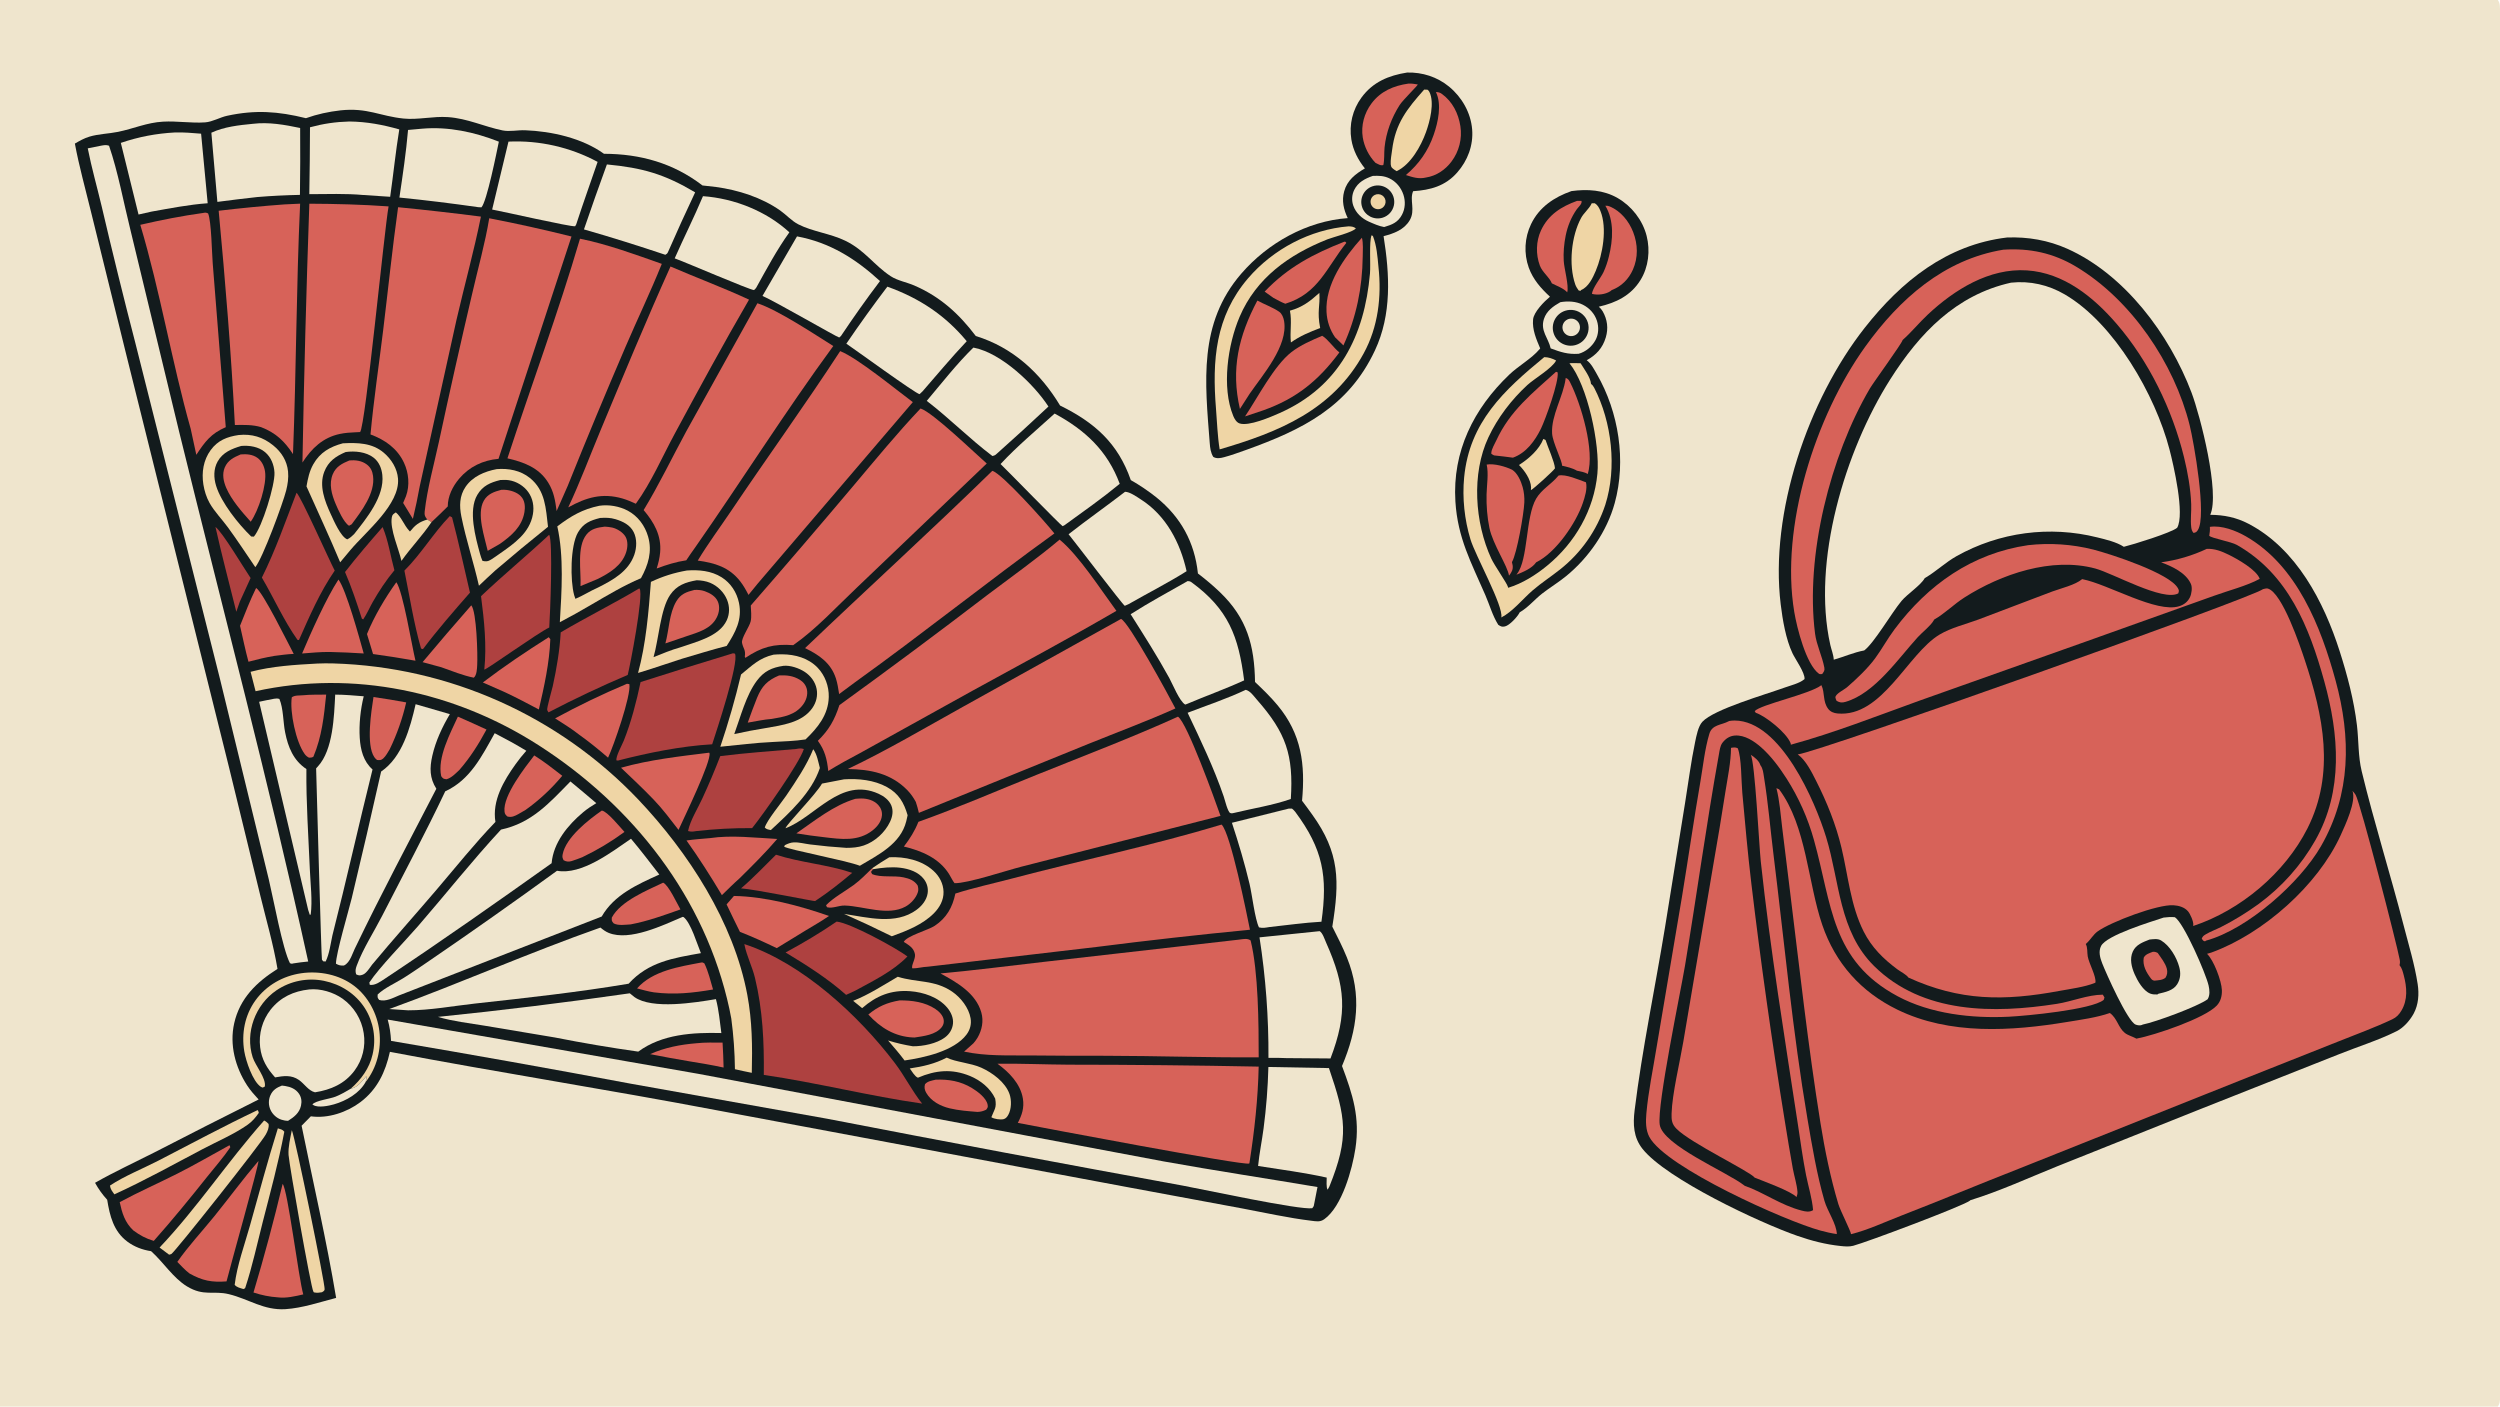
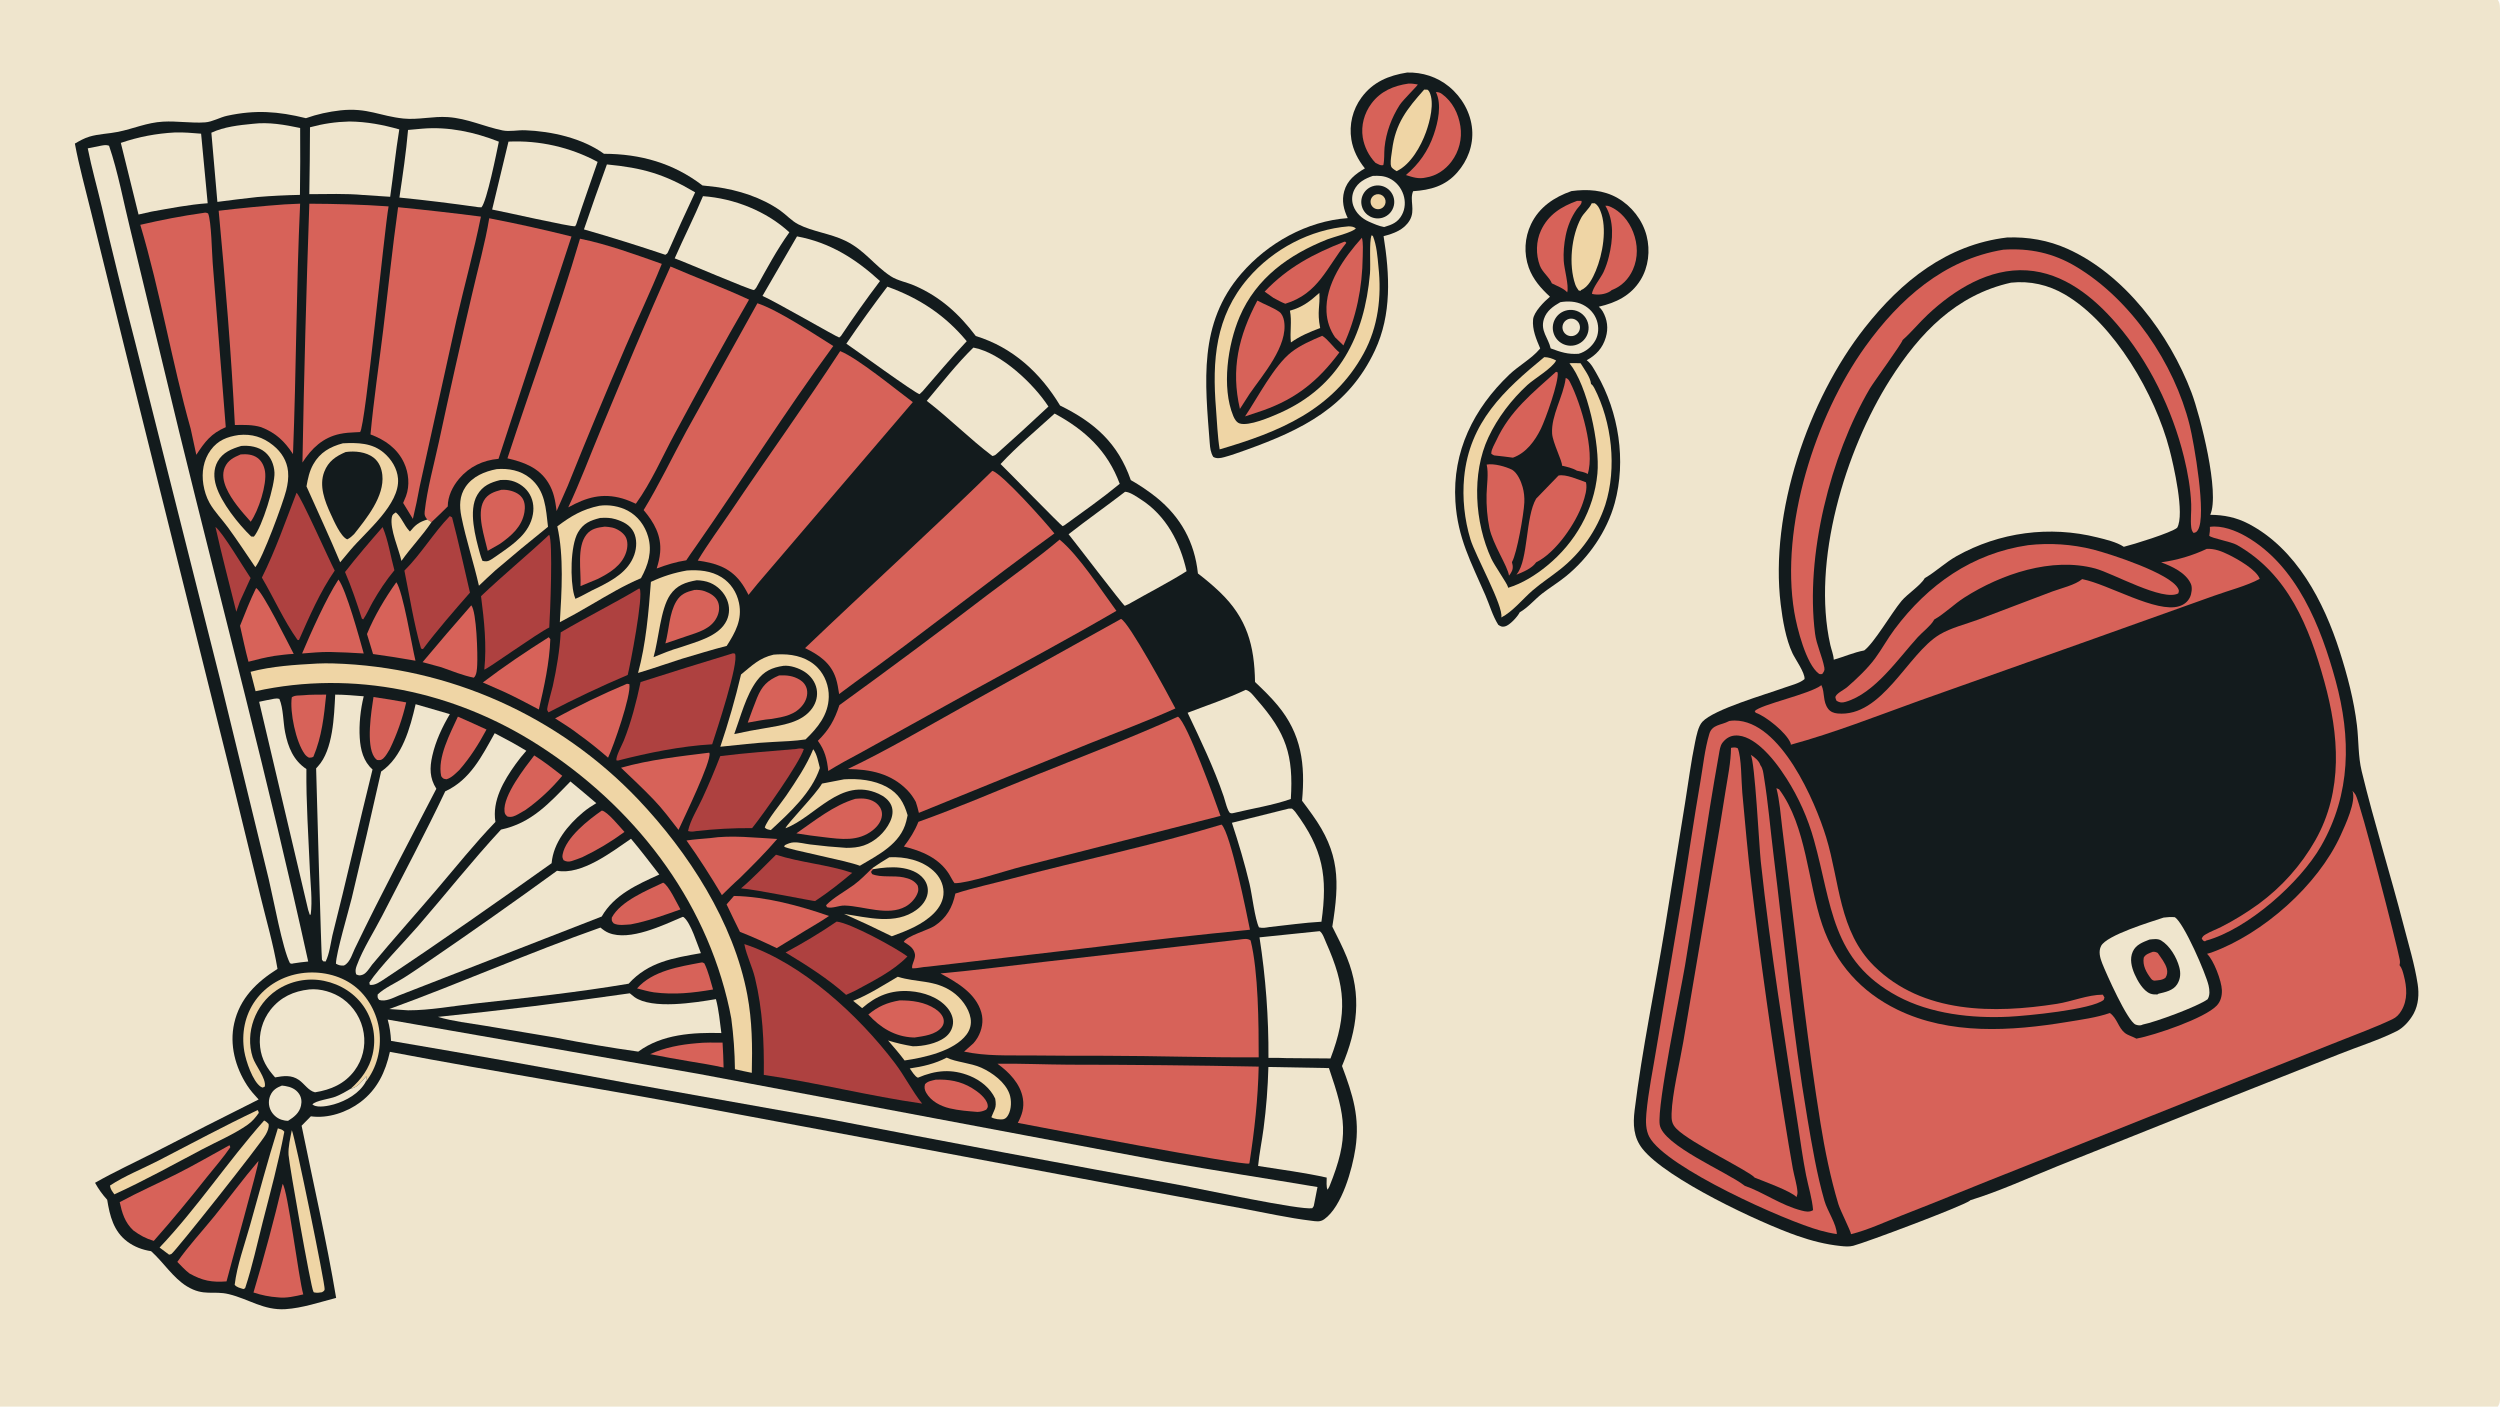
<svg xmlns="http://www.w3.org/2000/svg" width="1820" height="1024">
  <path fill="#EFE5CD" d="M0 0L1818.44 0C1819.24 1.269 1819.72 2.428 1819.84 3.926C1821.29 21.856 1820 40.802 1820 58.84L1820.01 172.883L1820 787.42L1820.01 956.417L1820 1000.96C1820 1007.26 1820.81 1014.75 1819.75 1020.88C1819.56 1022 1819.05 1023.04 1818.44 1024L0 1024L0 0Z" />
  <path fill="#131B1D" d="M247.93 80.337C267.455 78.25 276.56 84.552 293.813 86.307C304.316 87.375 315.325 84.507 326.079 85.254C340.441 86.252 352.21 92.138 365.905 94.947C370.924 95.976 376.961 94.628 382.141 94.819C401.438 95.53 423.805 100.489 439.691 111.955C466.31 112.025 490.181 118.757 511.402 135.014C514.678 135.325 517.948 135.692 521.211 136.118C537.417 138.335 554.459 143.742 567.955 153.221C572.438 156.37 576.234 160.789 581.125 163.293C591.588 168.648 604.383 169.958 615.284 175.219C629.559 182.107 636.233 193.06 648.428 201.077C653.33 204.299 660.217 205.502 665.642 207.861C684.576 216.096 698.015 228.302 710.385 244.625C737.37 252.947 757.424 271.484 771.743 295.232C796.767 307.526 813.874 322.575 823.222 349.511C829.746 353.213 835.971 357.417 841.841 362.087C859.613 376.435 869.696 394.786 872.091 417.492C877.644 421.734 883.125 426.317 888.161 431.161C907.87 450.116 913.229 469.931 913.664 496.496C919.363 501.884 925.037 507.387 930.063 513.419C947.539 534.393 950.321 556.561 947.892 582.95C950.415 586.232 952.836 589.608 955.257 592.968C975.403 620.918 975.269 641.61 969.92 674.602C973.636 681.976 977.432 689.352 980.537 697.009C991.651 724.413 988.229 749.388 976.984 776.066C984.835 796.989 990.156 813.539 986.745 836.102C984.464 851.184 976.961 878.399 964.089 887.577C960.966 889.803 958.24 889.137 954.617 888.699C937.797 886.664 920.862 882.841 904.199 879.721L821.476 864.368L521.87 808.287C442.707 793.231 363.035 780.807 283.845 765.738C280.627 780.341 274.68 793.064 262.432 802.312C252.514 809.8 238.736 814.431 226.304 812.678L219.562 819.519C228.032 861.241 237.689 902.889 244.708 944.876C232.782 947.968 220.144 952.284 207.808 953.07C191.998 954.076 181.091 945.682 166.629 942.162C155.148 939.368 148.442 943.956 136.119 936.481C126.051 930.374 118.88 918.796 110.009 910.861C103.757 909.908 97.86 907.721 92.745 903.924C82.675 896.449 79.918 885.122 78.034 873.432C74.487 869.521 71.746 865.693 69.194 861.075C83.101 853.141 97.862 846.349 112.146 839.087C137.441 826.039 162.819 813.154 188.28 800.432C185.23 797.117 182.346 793.938 179.888 790.15C171.301 776.917 166.965 760.606 170.485 744.976C174.601 726.706 186.826 714.968 202.021 705.361C199.047 687.558 193.794 669.658 189.532 652.089L166.692 558.479L91.454 256.284L66.192 153.946C62.223 137.547 57.57 121.115 54.509 104.529C57.883 102.561 61.261 100.64 65.019 99.502C71.778 97.455 79.088 97.394 85.992 95.978C97.245 93.668 106.998 89.216 118.718 88.56C128.93 87.987 139.279 89.798 149.383 89.08C154.686 88.702 160.096 85.413 165.37 84.276C185.953 79.841 202.416 81.036 222.723 86.038C231.043 83.083 239.169 81.351 247.93 80.337Z" />
  <path fill="#D76259" d="M901.537 684.105C902.022 684.034 902.507 683.968 902.994 683.907C905.573 683.581 908.367 683.037 910.45 684.666C916.119 707.388 916.335 745.772 916.326 769.741C879.187 769.972 841.982 768.661 804.831 768.599C786.403 768.631 767.975 768.554 749.547 768.368C733.342 768.262 717.817 768.929 701.859 765.572L708.709 759.465C709.752 758.216 710.77 756.937 711.596 755.53C714.886 749.922 716.201 743.385 714.399 737.059C710.405 723.037 696.581 715.136 684.664 708.666C709.775 706.394 734.857 703.082 759.913 700.243L901.537 684.105Z" />
  <path fill="#D76259" d="M889.325 600.294C895.867 606.586 907.717 665.679 909.965 676.837C872.592 680.471 835.275 684.665 798.027 689.416L675.424 703.756C671.614 703.869 668.001 705.027 664.198 704.97C663.11 702.906 666.719 698.005 666.077 694.621C665.187 689.936 661.628 688.093 657.945 685.675C660.123 681.332 675.802 677.087 680.455 673.996C689.11 668.245 693.437 660.506 695.505 650.512C708.721 646.27 722.579 643.303 736.009 639.76C786.937 626.323 838.934 615.512 889.325 600.294Z" />
  <path fill="#D76259" d="M857.561 521.74C864.198 525.978 884.729 583.087 888.528 593.97L743.616 630.938C732.542 633.76 704.261 643.234 694.909 642.956L693.829 641.435C692.917 639.727 691.958 638.046 690.951 636.392C683.726 624.738 670.784 619.326 658.02 616.287C662.443 610.535 665.927 605.022 668.603 598.284C697.517 588.007 726.131 575.537 754.625 564.078C788.997 550.255 823.816 537.02 857.561 521.74Z" />
  <path fill="#D76259" d="M816.109 450.58C821.724 452.696 851.064 506.795 855.683 515.739C834.969 525.048 813.41 533.037 792.34 541.564L668.94 591.758C668.393 589.039 667.522 586.414 666.701 583.768C665.002 580.674 663.081 577.85 660.61 575.31C648.634 563.003 633.624 560.079 617.187 559.844C645.73 546.281 673.315 529.927 700.943 514.589L816.109 450.58Z" />
  <path fill="#D76259" d="M771.399 392.839C785.43 404.352 801.407 429.349 812.744 444.697C778.276 464.755 742.996 483.636 708.03 502.815L626.106 548.245C618.25 552.391 610.527 556.599 602.968 561.278C602.12 552.866 600.476 546.175 595.385 539.306C603.508 531.372 607.596 524.088 611.075 513.333C647.333 487.109 683.23 460.391 718.758 433.187C736.318 419.909 754.556 407.001 771.399 392.839Z" />
-   <path fill="#D76259" d="M670.16 297.373C679.137 300.287 709.564 329.763 718.356 337.435L623.915 427.665C609.06 441.702 594.161 458.002 577.475 469.68C563.303 468.591 554.458 471.002 542.642 478.921L542.21 478.111C543.021 472.954 541.072 472.338 540.204 468.002C539.52 464.59 545.63 456.226 546.495 452.329C547.27 448.843 546.716 444.375 546.554 440.804C571.66 412.028 596.518 383.036 621.125 353.832C637.194 334.833 653.025 315.426 670.16 297.373Z" />
  <path fill="#EFE5CD" d="M282.238 742.244L508.104 781.7L847.361 845.548C884.549 852.234 921.883 857.886 959.132 864.163L956.409 878.028L955.353 879.582C946.356 881.059 875.941 865.9 860.94 863.105C774.623 847.366 688.394 831.149 602.256 814.456L459.664 789.015C401.431 778.082 343.104 767.665 284.687 757.765C284.365 752.268 283.745 747.575 282.238 742.244Z" />
  <path fill="#D76259" d="M356.165 158.891C376.243 162.779 396.211 167.209 416.05 172.175L362.92 334.033C351.625 335.012 341.642 339.753 334.246 348.514C329.52 354.112 325.987 361.259 325.967 368.693C322.041 372.506 318.175 376.438 314.127 380.117L311.061 378.218C309.436 376.103 308.855 375.24 309.164 372.439C311.006 355.775 315.929 338.291 319.474 321.865C327.231 285.742 335.328 249.693 343.764 213.722C347.918 195.596 353.152 177.198 356.165 158.891Z" />
  <path fill="#D76259" d="M551.387 220.762C566.452 225.702 592.693 243.202 606.632 251.9C571.713 299.569 540.139 349.711 506.341 398.163C503.993 401.323 501.832 404.659 499.598 407.903C492.109 409.035 485.133 411.217 478.064 413.868C479.3 410.059 480.223 406.157 480.58 402.159C481.671 389.967 476.159 380.29 468.569 371.333C479.837 352.796 489.313 332.98 499.663 313.909L551.387 220.762Z" />
  <path fill="#D76259" d="M726.146 774.383C743.498 774.193 760.856 774.983 778.209 775.089C824.248 775.113 870.286 775.581 916.316 776.494C915.833 799.914 913.207 823.678 909.57 846.815L909.347 847.054C905.773 848.806 758.092 820.784 740.976 817.455C744.026 811.656 745.736 806.395 744.668 799.784C742.919 788.958 734.634 780.582 726.146 774.383Z" />
  <path fill="#D76259" d="M722.41 342.774C729.443 344.616 761.883 380.966 767.58 388.347C718.638 423.668 671.532 461.449 622.499 496.66L610.886 505.275C610.298 501.496 609.704 497.444 608.517 493.814C604.823 482.519 596.223 476.775 586.084 471.815C631.361 428.592 677.602 386.529 722.41 342.774Z" />
  <path fill="#D76259" d="M611.647 255.613C624.459 260.731 651.915 283.37 664.537 292.745L551.594 424.871L544.895 433.096C543.156 429.656 541.227 426.232 538.856 423.183C530.83 412.861 520.322 409.788 507.97 408.1C515.483 395.628 524.424 383.619 532.566 371.514C558.658 332.718 586.12 294.771 611.647 255.613Z" />
  <path fill="#D76259" d="M422.246 173.779C442.28 177.823 462.538 185.318 481.79 192.095C473.662 212.35 464.072 232.251 455.457 252.328C440.975 285.989 426.906 319.827 413.253 353.833C410.52 359.873 407.843 365.939 405.225 372.03C404.178 364.353 403.251 358.02 399.032 351.247C392.273 340.397 381.25 336.398 369.417 333.67C386.824 280.364 406.455 227.608 422.246 173.779Z" />
  <path fill="#D76259" d="M289.819 150.848C309.95 152.83 330.051 155.111 350.115 157.692C345.046 182.883 338.075 207.879 332.305 232.938L305.576 353.969C304.14 361.946 302.474 369.88 300.579 377.761L293.489 366.147C294.234 364.529 294.923 362.885 295.554 361.219C298.433 353.409 297.571 344.286 294.077 336.83C289.201 326.423 280.231 320.16 269.72 316.273C272.071 291.072 275.847 265.779 278.914 240.638C282.562 210.735 285.639 180.675 289.819 150.848Z" />
  <path fill="#EFE5CD" d="M73.584 106.058C75.714 105.69 77.3 105.312 79.387 106.09C85.947 125.219 89.885 147.037 94.81 166.793L130.397 314.205C161.926 442.724 195.967 570.707 224.373 699.987C220.714 700.274 217.104 700.825 213.476 701.365C212.351 701.737 212.247 701.621 211.108 701.235C205.736 691.073 198.94 653.766 195.665 640.133L160.093 494.057L98.558 249.789C89.959 216.621 81.76 183.35 73.962 149.984C70.633 135.998 66.671 122.106 63.883 108.004L73.584 106.058Z" />
  <path fill="#D76259" d="M488.123 194.013C507.165 202.234 526.402 209.381 545.294 218.129C526.641 250.235 508.828 283.088 491.197 315.768C482.141 332.555 474.066 351.324 462.896 366.724C459.76 365.327 456.587 363.909 453.287 362.945C438.443 358.611 426.701 362.155 413.677 369.375C422.293 351.018 429.443 331.855 437.253 313.128C453.856 273.316 470.407 233.339 488.123 194.013Z" />
  <path fill="#D76259" d="M225.197 148.296C244.532 148.394 263.598 148.878 282.891 150.257C279.749 167.471 266.078 310.033 262.156 314.537L258.817 314.7C255.022 314.84 251.24 315.108 247.515 315.886C235.056 318.49 226.852 326.402 220.176 336.715C221.309 273.895 222.983 211.087 225.197 148.296Z" />
  <path fill="#D76259" d="M207.073 148.808L218.49 148.273C215.677 208.98 215.703 269.846 213.299 330.582C207.116 321.153 200.65 315.029 190.072 310.962C183.82 309.097 177.434 309.301 170.991 309.414C168.352 257.535 164.052 205.16 159.192 153.433C175.116 151.529 191.08 149.987 207.073 148.808Z" />
  <path fill="#EFD5A5" d="M231.009 483.063C234.899 482.862 238.835 482.88 242.727 482.979C326.823 485.454 406.545 521.021 464.574 581.953C501.143 620.519 534.178 671.436 544.053 724.317C547.595 743.287 547.794 761.82 547.306 781.016C543.201 780.263 539.111 779.266 535.029 778.386C534.899 766.062 534.015 753.756 532.385 741.539C531.983 739.189 531.524 736.849 531.006 734.522C513.476 653.562 460.857 586.572 391.827 542.355C330.883 503.318 257.188 487.557 186.054 503.204L182.424 489.078C198.092 484.937 214.873 483.952 231.009 483.063Z" />
  <path fill="#AE4140" d="M541.881 687.288C583.828 701.036 625.079 739.139 651.46 773.919C658.637 783.38 663.929 794.113 671.313 803.419C632.76 797.891 594.658 788.178 556.043 782.537C556.333 758.683 555.264 735.183 549.621 711.897C547.647 703.753 543.656 696.101 542.001 687.928C541.958 687.715 541.921 687.501 541.881 687.288Z" />
  <path fill="#D76259" d="M148.01 155.009C149.697 154.683 149.895 154.725 151.492 155.369C153.914 161.107 154.232 184.072 154.862 191.761L164.354 310.98C153.553 315.651 149.214 321.532 142.918 331.108C141.491 324.827 140.189 318.512 138.832 312.215C124.997 263.199 116.719 212.423 102.133 163.665C117.372 160.143 132.518 157.164 148.01 155.009Z" />
  <path fill="#EFE5CD" d="M459.368 610.602C466.506 619.06 473.189 627.911 479.972 636.655C463.993 643.925 447.15 651.336 438.046 667.23L290.336 724.724C286.05 726.527 280.73 729.418 276.031 727.951C274.671 726.238 274.866 726.069 274.941 723.981C279.891 719.23 287.459 715.913 293.341 712.256C300.103 708.052 306.646 703.453 313.23 698.977C344.305 677.739 375.069 656.05 405.513 633.916C423.47 637.225 445.465 620.11 459.368 610.602Z" />
  <path fill="#EFE5CD" d="M496.996 667.486L497.729 667.671C503.078 672.131 507.453 687.116 510.252 693.891C490.172 697.449 472.078 700.213 457.64 716.142C420.835 722.35 382.92 726.501 345.821 730.582C329.881 732.335 313.05 735.54 297.056 735.514L283.381 734.593C334.979 715.823 385.383 693.469 437.131 675.266C438.983 676.838 440.903 678.235 443.165 679.155C458.454 685.369 482.764 673.523 496.996 667.486Z" />
  <path fill="#EFE5CD" d="M415.271 568.903C421.598 574.112 427.876 579.381 434.103 584.708C430.771 586.663 427.465 588.872 424.501 591.353C413.336 600.699 402.853 613.444 401.577 628.433C361.439 656.955 321.379 685.18 280.34 712.407C277.082 714.48 273.17 717.592 269.193 716.956L268.894 715.255C275.853 704.55 294.902 685.106 304.323 674.231C324.515 650.924 343.756 626.565 364.707 603.954C387.043 599.184 399.914 584.589 415.271 568.903Z" />
  <path fill="#EFE5CD" d="M360.147 533.77C367.985 537.798 375.621 541.99 383.158 546.558C380.398 549.638 377.769 552.948 375.358 556.31C366.684 568.41 358.136 582.952 360.676 598.355C345.565 614.084 331.906 631.18 317.76 647.763C302.197 666.006 286.192 683.866 270.859 702.305C269.212 704.477 266.742 708.593 264.133 709.544C262.022 710.313 261.24 710.273 259.277 709.314C258.515 706.983 258.865 705.231 259.69 702.996C264.234 690.677 272.241 678.394 278.237 666.664C293.601 636.608 309.707 606.578 324.143 576.077C342.361 567.728 350.835 550.372 360.147 533.77Z" />
  <path fill="#EFE5CD" d="M302.576 512.663C310.9 515.012 319.206 517.42 327.496 519.885C321.938 529.27 317.161 539.439 314.738 550.12C312.723 559.003 312.698 566.414 317.66 574.196C297.939 612.382 277.623 650.446 259.004 689.177C256.714 693.439 255.03 700.814 250.365 702.903C247.949 703.039 246.672 702.774 244.569 701.569C244.659 693.883 253.742 663.308 256.051 653.888C263.422 623.211 270.557 592.478 277.456 561.691C292.878 551.216 298.605 529.902 302.576 512.663Z" />
  <path fill="#EFE5CD" d="M960.719 677.883C962.888 679.152 964.376 683.916 965.413 686.238C979.575 717.967 981.129 737.772 968.602 770.556L936.438 770.306C932.101 770.033 927.775 770.104 923.433 770.151C923.62 740.773 921.441 711.427 916.917 682.399L960.719 677.883Z" />
  <path fill="#EFE5CD" d="M458.507 723.117C458.66 723.246 458.812 723.378 458.967 723.505C459.226 723.718 459.491 723.921 459.747 724.136C460.445 724.722 461.098 725.301 461.841 725.835C474.706 735.069 506.203 729.876 521.2 727.364C523.326 735.351 524.049 743.869 525.146 752.059C504.39 751.537 481.924 752.849 464.659 765.579C444.359 762.708 424.141 759.278 404.029 755.294L352.779 746.703C341.534 744.835 329.695 743.538 318.781 740.297C365.471 735.543 412.056 729.815 458.507 723.117Z" />
  <path fill="#EFE5CD" d="M906.903 502.19C910.333 503.103 912.633 506.662 914.966 509.31C936.248 533.468 941.752 549.693 939.717 581.667C926.682 586.266 911.699 588.562 898.18 591.858C897.142 592.121 896.701 592.224 895.643 591.878C893.798 591.275 891.546 581.831 890.832 579.748C883.684 558.886 874.029 538.781 864.586 518.896C878.69 513.477 893.249 508.662 906.903 502.19Z" />
-   <path fill="#EFE5CD" d="M864.621 423.017C865.678 423.101 866.446 423.182 867.331 423.828C894.338 443.548 901.671 463.335 905.738 495.311C892.146 501.556 877.812 506.653 864.015 512.517L862.832 512.926C858.704 510.607 853.731 498.145 851.251 493.62C842.536 477.721 832.811 462.467 823.102 447.164C836.57 438.536 850.734 430.95 864.621 423.017Z" />
  <path fill="#EFE5CD" d="M244.032 505.682C250.97 505.698 257.885 506.356 264.797 506.896C262.417 516.405 261.271 527.381 261.892 537.185C262.438 545.804 264.523 554.291 271.202 560.161C261.173 600.407 252.206 640.89 241.963 681.081C240.668 687.087 239.783 694.449 237.091 699.946L235.427 699.885C235.075 699.468 234.607 699.125 234.372 698.633C233.944 697.736 230.453 571.24 230.139 559.366C230.568 558.911 230.976 558.443 231.4 557.983C242.576 545.851 243.201 521.262 244.032 505.682Z" />
  <path fill="#EFE5CD" d="M225.13 720.309C233.361 719.504 242.746 722.337 249.458 727.087C257.74 733.033 263.27 742.073 264.793 752.156C266.32 761.762 263.911 771.578 258.111 779.384C250.952 789.064 240.858 793.357 229.333 795.204C224.506 794.059 221.676 789.038 217.594 786.197C212.17 782.421 206.401 783.222 200.267 784.341C194.37 777.824 190.418 771.275 189.382 762.355C188.218 752.594 190.96 742.768 197.011 735.022C204.303 725.835 213.74 721.577 225.13 720.309Z" />
  <path fill="#EFE5CD" d="M938.262 588.648L940.531 588.635C941.399 589.341 942.246 590.096 942.917 590.998C963.217 618.29 966.649 638.018 962.011 671.007C949.383 671.706 936.602 673.58 924.01 674.906C921.399 675.349 919.154 675.822 916.528 675.126C913.54 669.031 911.537 651.311 909.67 643.486C906.067 628.395 901.696 613.715 896.834 598.987L938.262 588.648Z" />
  <path fill="#EFE5CD" d="M923.391 776.766L967.467 777.566C979.763 813.63 982.416 827.572 967.797 863.777L966.525 866.086C965.368 864.601 965.846 859.323 965.835 857.283C949.401 853.624 932.521 851.449 915.889 848.825C916.783 839.681 918.703 830.522 919.895 821.391C921.839 806.587 923.006 791.692 923.391 776.766Z" />
  <path fill="#EFE5CD" d="M819.044 358.019C822.573 358.086 827.358 361.561 830.366 363.465C848.863 375.174 859.201 395.017 863.843 415.833C850.197 424.414 835.548 431.818 821.542 439.849L818.845 441.028C817.468 440.461 782.21 394.108 777.923 388.92C791.404 378.375 805.472 368.481 819.044 358.019Z" />
  <path fill="#AE4140" d="M533.61 475.587L535.049 475.856C538.242 482.262 521.241 533.238 518.465 541.844C495.852 543.147 471.794 548.039 449.948 553.672L448.774 553.563C448.165 550.735 452.804 542.464 454.111 539.202C459.473 525.815 463.377 510.637 466.343 496.54C488.713 489.39 511.136 482.405 533.61 475.587Z" />
  <path fill="#EFD5A5" d="M436.332 368.192C443.147 367.177 450.98 368.532 457.053 371.785C464.381 375.709 469.515 382.686 471.81 390.611C474.971 401.529 471.898 411.334 466.624 420.927C454.207 426.146 442.226 433.36 430.592 440.133C423.027 444.608 415.349 448.89 407.565 452.973C408.889 430.731 410.605 405.046 405.722 383.183C415.645 375.682 423.996 370.74 436.332 368.192Z" />
  <path fill="#131B1D" d="M436.849 377.083C440.77 376.82 444.332 376.826 448.127 377.987C453.505 379.634 458.645 382.093 461.299 387.34C463.798 392.28 463.574 398.631 461.799 403.765C457.55 416.055 446.023 422.379 435.115 427.846C429.551 430.259 424.489 433.625 418.888 435.945C418.544 435.065 418.236 434.182 417.987 433.27C415.07 422.582 415.124 397.295 420.803 387.562C424.662 380.948 429.699 378.89 436.849 377.083Z" />
  <path fill="#D76259" d="M440.275 383.39C442.06 383.526 443.908 383.66 445.658 384.051C449.219 384.848 453.636 387.602 455.43 390.815C457.257 394.087 456.961 398.572 455.834 402.048C452.661 411.841 443.571 417.304 434.893 421.596L422.626 426.669C423.137 415.542 419.738 398.257 426.946 389.155C430.373 384.827 435.085 384.043 440.275 383.39Z" />
  <path fill="#EFD5A5" d="M173.742 316.703C183.309 315.732 191.337 318.117 198.874 324.226C204.878 329.093 208.948 335.476 209.706 343.268C210.154 347.879 209.469 352.572 208.343 357.04C205.986 366.391 191.131 406.639 185.86 412.88C179.293 403.27 172.89 393.469 166.028 384.071C161.744 378.204 156.063 372.413 152.533 366.116C150.262 362.066 148.776 357.279 148.054 352.711C146.667 343.941 148.061 334.935 153.371 327.671C158.562 320.569 165.327 317.941 173.742 316.703Z" />
  <path fill="#131B1D" d="M175.6 324.653C181.602 324.127 188.251 325.188 192.977 329.172C197.333 332.846 199.495 338.369 199.814 343.971C200.321 352.861 190.787 383.857 184.806 390.681L182.863 390.562C173.575 381.585 161.141 366.033 157.332 353.695C155.516 347.811 155.377 341.4 158.471 335.914C162.186 329.324 168.717 326.696 175.6 324.653Z" />
  <path fill="#D76259" d="M175.237 330.809C179.485 330.463 183.936 330.762 187.487 333.371C190.628 335.679 192.323 339.38 192.935 343.143C194.465 352.536 188.14 371.987 182.522 379.82C176.068 372.59 168.567 364.146 164.7 355.167C162.686 350.489 161.578 345.212 163.611 340.346C165.819 335.063 170.243 332.911 175.237 330.809Z" />
  <path fill="#EFD5A5" d="M563.191 476.58C565.265 476.409 567.346 476.328 569.428 476.34C578.943 476.415 588.503 479.067 595.25 486.106C600.645 491.734 603.525 499.648 603.345 507.415C603.045 520.351 595.314 529.797 586.438 538.299C578.66 539.504 570.602 539.708 562.747 540.153C549.991 540.726 537.108 542.394 524.391 543.625C530.256 526.198 535.25 508.928 539.473 491.03C547.479 484.556 552.663 479.016 563.191 476.58Z" />
  <path fill="#131B1D" d="M570.364 484.724C575.332 484.188 581.812 486.47 585.919 489.183C590.199 492.011 593.552 496.467 594.512 501.563C595.433 506.453 594.26 511.29 591.447 515.366C583.947 526.232 569.159 527.941 557.227 530.069C549.619 531.275 542.052 532.724 534.536 534.415C539.071 522.094 543.097 506.088 551.023 495.537C556.246 488.584 561.933 485.957 570.364 484.724Z" />
  <path fill="#D76259" d="M567.188 491.718C572.736 491.468 577.293 491.904 582.152 494.813C584.834 496.418 586.835 498.929 587.452 502.036C588.209 505.855 586.925 509.807 584.67 512.889C579.083 520.523 570.524 521.914 561.849 523.366C556.058 523.804 550.097 525.129 544.357 526.086C546.552 520.07 548.668 513.979 551.109 508.059C554.674 499.41 558.671 495.303 567.188 491.718Z" />
  <path fill="#EFD5A5" d="M499.99 415.33C508.714 414.687 517.777 415.493 525.348 420.26C532.017 424.459 536.395 431.272 537.993 438.945C540.521 451.091 535.343 460.391 529.038 470.22C518.129 473.005 507.342 476.384 496.538 479.553C485.826 482.928 475.285 486.727 464.507 489.917C470.249 468.906 472.232 445.326 473.858 423.611C482.491 419.564 490.6 416.991 499.99 415.33Z" />
  <path fill="#131B1D" d="M507.21 422.418C510.518 422.508 513.939 423.011 517.005 424.292C522.415 426.552 527.091 431.195 529.29 436.638C531.239 441.461 531.279 446.78 529.096 451.53C523.583 463.528 506.615 467.235 495.177 471.302C488.535 473.16 482.18 475.848 475.782 478.4C479.499 465.597 480.829 443.417 487.807 433.156C492.649 426.038 499.071 423.861 507.21 422.418Z" />
  <path fill="#D76259" d="M505.518 429.468C508.051 429.338 510.69 429.537 513.085 430.402C516.965 431.803 521.002 434.081 522.649 438.075C524.14 441.691 523.604 445.809 521.924 449.256C517.699 457.927 508.225 460.31 499.852 463.146L484.398 468.41C487.088 458.627 487.107 446.553 492.357 437.777C495.587 432.378 499.649 430.936 505.518 429.468Z" />
  <path fill="#EFE5CD" d="M767.772 301.074C790.024 313.111 806.263 328.194 815.168 352.217C802.225 362.886 788.503 372.527 774.931 382.375L773.597 383.051C772.23 382.523 733.878 343.051 728.412 337.819C740.463 324.815 754.669 313.037 767.772 301.074Z" />
  <path fill="#EFE5CD" d="M708.58 253.071C708.79 253.108 709.001 253.139 709.21 253.18C728.928 257.095 752.635 279.55 763.264 295.962C750.982 307.48 738.551 318.839 725.976 330.036C724.607 331.285 724.343 331.569 722.458 331.973C705.917 319.49 691.184 304.521 674.673 291.835C685.679 278.812 696.392 264.995 708.58 253.071Z" />
  <path fill="#EFE5CD" d="M645.994 208.688C669.233 217.032 688.011 229.401 703.787 248.4C692.672 260.157 682.255 272.678 671.627 284.88L669.455 286.949C666.443 286.542 622.045 254.136 616.136 250.203C625.718 236.101 635.674 222.258 645.994 208.688Z" />
  <path fill="#EFD5A5" d="M249.585 322.732C260.248 322.218 270.909 322.323 279.478 329.658C285.001 334.385 289.196 341.122 289.758 348.477C291.191 367.219 266.442 386.964 255.15 400.369L247.644 409.353C239.881 390.788 231.308 372.481 223.123 354.093C224.129 348.399 225.211 343.055 228.097 337.95C232.96 329.35 240.292 325.227 249.585 322.732Z" />
  <path fill="#131B1D" d="M251.63 329.085C258.288 328.13 266.488 328.914 271.971 333.168C275.918 336.231 277.806 340.896 278.334 345.762C280.024 361.33 266.84 377.339 257.803 388.821C256.205 390.422 254.824 391.645 252.793 392.665C248.001 390.721 242.98 379.009 240.743 374.163C236.436 364.831 232.13 353.652 236.058 343.481C239.003 335.857 244.364 332.209 251.63 329.085Z" />
-   <path fill="#D76259" d="M254.311 335.22C258.818 334.777 263.369 335.358 267.085 338.184C269.915 340.336 271.129 343.076 271.58 346.511C273.237 359.115 263.094 372.191 255.972 381.711L254.089 382.739C250.251 380.448 246.067 370.876 244.327 366.767C241.466 360.01 239.275 352.269 242.279 345.176C244.623 339.644 249.022 337.413 254.311 335.22Z" />
  <path fill="#EFD5A5" d="M361.572 341.523C370.21 340.828 378.865 342.412 385.75 347.953C397.109 357.095 397.35 370.241 398.953 383.497C385.986 393.883 373.192 404.482 360.575 415.29C356.511 418.875 352.618 422.716 348.657 426.418C344.844 409.511 339.256 392.887 335.86 375.944C334.347 368.393 334.441 361.011 338.912 354.438C344.091 346.826 352.837 343.193 361.572 341.523Z" />
  <path fill="#131B1D" d="M364.259 349.451C366.268 349.383 368.363 349.281 370.357 349.57C375.94 350.38 381.373 353.693 384.626 358.297C387.953 363.007 388.933 368.729 387.962 374.361C385.58 388.167 373.912 395.993 363.295 403.43C361.379 404.773 359.455 406.16 357.461 407.383C355.091 408.837 353.821 408.934 351.224 408.288C350.542 406.648 349.944 404.994 349.476 403.28C346.197 391.275 340.748 371.731 347.446 360.323C351.384 353.616 356.999 351.237 364.259 349.451Z" />
  <path fill="#D76259" d="M364.919 356.588C366.255 356.519 367.591 356.502 368.918 356.688C373.034 357.264 377.753 358.928 380.195 362.506C382.248 365.513 382.368 369.482 381.77 372.958C379.947 383.556 372.211 390.08 363.953 395.932L355.051 401.012C352.816 390.945 346.787 374.254 352.166 364.595C354.95 359.594 359.691 357.992 364.919 356.588Z" />
  <path fill="#EFE5CD" d="M580.223 172.083C604.166 176.531 622.943 188.397 640.635 204.607C630.725 217.692 621.355 230.933 612.238 244.586L610.953 245.717C609.358 245.498 563.506 218.969 555.076 215.438L580.223 172.083Z" />
  <path fill="#EFE5CD" d="M441.818 119.705C467.8 122.203 483.522 126.652 506.07 140.03C499.248 154.467 492.637 169.004 486.241 183.635C485.699 184.729 485.417 184.83 484.365 185.486C464.69 178.902 445.076 172.72 425.12 167.008C430.515 151.18 436.082 135.412 441.818 119.705Z" />
  <path fill="#EFE5CD" d="M511.76 142.814C534.433 144.43 557.864 153.645 574.658 169.136C565.597 181.736 558.052 195.889 550.527 209.453C550.167 210.143 549.474 210.645 548.912 211.178C545.392 210.912 500.212 191.382 491.176 188.082C497.871 172.906 505.343 158.131 511.76 142.814Z" />
  <path fill="#EFE5CD" d="M370.173 103.092C392.74 102.057 415.166 107.159 435.065 117.855C429.887 133.031 424.439 148.107 419.48 163.358L418.708 164.706C415.655 165.311 366.233 153.964 358.281 152.547L370.173 103.092Z" />
  <path fill="#EFE5CD" d="M307.292 93.685C326.418 92.033 345.445 96.136 363.166 103.131C361.584 110.812 354.394 146.811 350.484 150.945L348.156 150.824C329.028 148.089 309.999 145.736 290.77 143.814C293.178 127.491 295.649 111.041 297.065 94.603L307.292 93.685Z" />
  <path fill="#AE4140" d="M465.362 428.37C465.465 428.461 465.598 428.527 465.671 428.643C468.631 433.37 458.716 484.6 456.981 491.342C437.422 499.673 418.195 508.761 399.342 518.584C399.281 518.524 399.207 518.477 399.161 518.405C399.152 518.391 398.368 516.973 398.36 516.937C398.003 515.231 401.812 502.265 402.418 499.492C405.207 486.733 407.49 473.412 408.189 460.357C427.021 449.265 446.58 439.516 465.362 428.37Z" />
  <path fill="#EFE5CD" d="M184.033 90.141C195.58 88.731 207.247 90.803 218.512 93.179C218.636 109.408 218.584 125.639 218.356 141.868C207.948 142.093 197.671 142.578 187.294 143.448C177.6 144.429 167.924 145.775 158.253 146.975L153.874 96.616C163.17 92.273 173.952 91.128 184.033 90.141Z" />
  <path fill="#EFE5CD" d="M254.37 88.449C267.072 88.614 278.475 90.761 290.677 94.196C288.017 110.434 286.386 126.953 284.045 143.261L264.609 141.978C251.616 140.78 238.218 141.326 225.177 141.354C225.469 125.125 225.636 108.893 225.675 92.661C235.347 90.044 244.352 88.698 254.37 88.449Z" />
  <path fill="#AE4140" d="M579.644 545.256C581.77 544.851 583.115 544.622 585.197 545.292C581.872 555.837 555.467 593.003 547.548 602.867C533.917 602.772 520.293 603.498 506.749 605.042C504.566 605.446 503.045 605.613 500.894 604.989C502.409 597.341 508.124 588.264 511.407 581.052C516.048 570.993 520.365 560.788 524.352 550.453C542.694 548.133 561.227 546.876 579.644 545.256Z" />
  <path fill="#AE4140" d="M399.779 389.318C402.689 393.853 400.499 447.017 399.86 456.82C391.763 460.562 354.461 487.387 352.567 487.485C354.418 469.75 352.464 451.64 350.188 434.019C366.317 418.641 383.531 404.549 399.779 389.318Z" />
  <path fill="#EFE5CD" d="M127.542 96.416C133.863 96.246 140.11 96.815 146.403 97.325L151.192 147.969C137.542 148.926 123.789 151.662 110.328 154.047L100.852 156.179L87.961 104.018C101.152 99.542 113.634 97.184 127.542 96.416Z" />
  <path fill="#AE4140" d="M215.879 358.728C218.988 361.163 239.554 407.617 243.68 415.401C232.804 431.212 225.386 448.513 217.627 465.975L216.572 465.829C206.74 452.021 199.292 435.185 190.642 420.494C200.524 400.734 207.928 379.336 215.879 358.728Z" />
  <path fill="#AE4140" d="M327.457 375.711L329.105 376.644C333.866 394.795 337.884 413.167 342.134 431.443C330.43 444.797 318.749 458.184 308.052 472.367L307.525 472.561L306.503 472.076C301.266 453.809 298.165 434.043 294.407 415.404C306.599 403.315 315.476 388.105 327.457 375.711Z" />
  <path fill="#AE4140" d="M609.088 670.918C619.146 671.966 651.896 689.864 660.615 696.286C650.264 707.029 635.454 714.19 622.478 721.27L615.959 724.259C602.523 712.337 587.24 702.661 571.902 693.401C584.544 686.613 597.253 679.033 609.088 670.918Z" />
  <path fill="#EFE5CD" d="M199.589 508.684C201.101 508.457 201.909 508.371 203.409 508.842C206.357 515.891 206.051 525.527 207.565 533.122C209.741 544.033 213.582 553.557 223.06 559.877C222.806 584.281 224.551 608.805 225.577 633.188C226.015 643.587 227.538 655.565 226.202 665.781L225.53 665.999L224.354 662.437L188.657 510.896C192.271 510.057 195.95 509.412 199.589 508.684Z" />
  <path fill="#D76259" d="M188.16 845.164C188.421 848.309 167.485 922.299 164.918 932.857C154.213 933.658 147.403 932.394 137.941 927.087C134.716 924.654 131.928 921.523 129.086 918.657C137.115 907.141 147.184 896.365 156.057 885.405C166.848 872.075 176.998 858.179 188.16 845.164Z" />
  <path fill="#D76259" d="M167.012 833.755C167.469 834.181 167.468 834.675 167.627 835.267C162.605 842.703 156.43 849.636 150.833 856.676C138.191 872.576 125.441 888.184 111.943 903.37C106.193 901.678 101.806 899.272 96.989 895.697C90.903 889.897 88.862 883.099 87.144 875.163C100.833 867.766 115.25 861.42 129.15 854.395C141.966 847.917 154.417 840.656 167.012 833.755Z" />
  <path fill="#D76259" d="M516.226 547.958L516.509 548.273C517.904 554.375 497.949 595.336 493.965 604.149C488.084 596.582 482.339 588.833 475.674 581.93C468.064 574.011 460.044 566.498 452.096 558.921C472.552 553.086 495.15 550.581 516.226 547.958Z" />
  <path fill="#EFD5A5" d="M614.477 567.347C624.957 566.695 636.354 567.822 645.687 572.97C654.298 577.72 658.063 584.334 660.748 593.5C660.449 594.96 660.119 596.414 659.759 597.86C655.624 614.442 639.501 622.21 625.986 630.274C616.254 626.479 574.181 618.566 570.86 616.392L571.366 615.283C573.467 614.217 575.57 613.348 577.96 613.247C581.705 613.089 585.952 614.293 589.708 614.748C598.467 615.863 607.259 616.693 616.072 617.238C620.453 617.234 624.621 616.946 628.802 615.521C636.934 612.751 644.24 606.069 647.926 598.314C649.702 594.578 650.516 590.383 648.901 586.425C647.27 582.428 643.411 579.582 639.594 577.857C611.973 565.374 593.637 594.745 571.848 602.976C572.552 600.061 594.033 578.291 598.417 570.454C603.764 569.386 609.118 568.35 614.477 567.347Z" />
  <path fill="#D76259" d="M534.3 652.254C557.326 652.663 581.896 659.322 603.522 666.813C598.226 670.507 592.48 673.724 586.958 677.082L565.464 690.241C556.618 685.965 547.816 681.964 538.657 678.378C535.32 671.775 532.18 665.057 528.957 658.395L534.3 652.254Z" />
  <path fill="#AE4140" d="M564.924 622.243C582.869 628.037 602.308 629.312 620.396 635.429C611.749 642.782 602.852 649.741 593.374 655.994C592.788 656.235 549.629 647.416 539.48 646.734C548.376 639.165 556.579 630.434 564.924 622.243Z" />
  <path fill="#D76259" d="M205.746 861.901C209.379 865.407 217.451 930.988 220.787 942.322C215.039 943.65 208.314 945.249 202.404 944.485C196.101 944.064 190.507 942.9 184.533 940.948C192.354 914.806 199.428 888.446 205.746 861.901Z" />
  <path fill="#D76259" d="M516.849 610.148C532.33 607.809 550.165 609.912 565.819 610.77C557.193 620.819 547.743 630.22 538.311 639.504C533.908 643.393 529.751 647.562 525.543 651.659C517.414 638.021 508.974 624.787 499.757 611.858C505.417 611.044 511.154 610.657 516.849 610.148Z" />
  <path fill="#EFD5A5" d="M653.581 711.075C667.193 715.421 680.329 713.106 693.183 721.922C699.439 726.213 705.309 733.685 706.593 741.314C707.312 745.585 706.23 749.68 703.648 753.136C694.62 765.223 672.689 769.99 658.521 772.028C654.79 766.961 650.589 762.242 646.508 757.457C652.494 759.343 658.324 760.673 664.516 761.69C671.935 761.749 681.953 759.736 687.92 755.253C691.201 752.787 693.298 749.412 693.761 745.317C694.242 741.065 692.257 736.741 689.571 733.561C683.11 725.912 672.268 722.308 662.569 721.589C648.688 720.559 637.908 724.94 627.649 733.923L621.095 728.612C632.469 724.144 643.049 717.214 653.581 711.075Z" />
  <path fill="#D76259" d="M456.448 497.781L458.183 498.055C459.603 506.264 446.573 543.382 442.679 551.59C435.93 545.751 429.127 540.236 421.879 535.028C416.298 530.588 410.093 526.848 404.109 522.973C421.125 513.71 438.593 505.302 456.448 497.781Z" />
  <path fill="#D76259" d="M246.392 421.905C251.987 429.202 261.878 465.274 264.784 475.723C256.543 475.182 248.291 474.819 240.034 474.635C233.314 474.562 226.613 475.223 219.919 475.746C226.431 460.335 237.574 435.395 246.392 421.905Z" />
  <path fill="#D76259" d="M399.486 463.892L400.637 465.315C400.025 482.383 396.163 499.895 392.276 516.505C384.162 512.185 376.066 507.903 367.74 504L351.515 496.838C367.07 485.01 382.958 474.311 399.486 463.892Z" />
  <path fill="#D76259" d="M634.919 632.105L635.629 632.775L634.098 634.737L634.897 636.348C641.364 639.074 650.703 637.188 657.816 638.721C661.971 639.617 665.672 640.963 668.073 644.675C668.465 646.271 668.748 647.728 668.266 649.343C666.974 653.667 663.168 657.81 659.275 659.968C646.409 667.103 628.758 659.643 615.008 659.232C610.678 659.102 606.122 661.574 602.067 660.463L601.363 658.998C606.995 653.244 615.01 649.035 621.532 644.256C626.358 640.719 630.628 636.263 634.919 632.105Z" />
  <path fill="#AE4140" d="M278.547 383.713C282.655 393.336 284.317 405 287.132 415.156C281.25 422.189 275.81 430.416 271.289 438.391C268.937 442.541 267.114 446.97 264.419 450.916L263.44 450.378C259.743 438.897 255.971 427.51 251.176 416.432C259.936 405.175 269.168 394.455 278.547 383.713Z" />
  <path fill="#D76259" d="M622.692 581.541C624.111 581.412 625.534 581.3 626.959 581.298C631.48 581.294 636.188 582.585 639.341 586.003C641.31 588.139 642.331 590.868 642.041 593.779C641.608 598.125 638.642 601.842 635.316 604.459C624.714 612.804 612.399 610.952 599.981 609.485C593.21 608.686 586.481 607.832 579.759 606.688C593.224 597.409 606.845 586.253 622.692 581.541Z" />
  <path fill="#D76259" d="M288.536 423.867C293.42 430.696 299.704 469.585 302.468 481.004L285.96 478.249L271.583 476.137L267.155 461.579C272.488 448.562 280.375 435.268 288.536 423.867Z" />
  <path fill="#D76259" d="M186.451 428.04C191.401 430.953 209.563 468.037 213.83 476.042C209.116 476.209 204.42 476.914 199.743 477.496C193.337 478.576 187.155 480.049 180.886 481.746C178.541 473.126 176.757 464.286 174.741 455.58C178.433 446.296 182.066 437.026 186.451 428.04Z" />
  <path fill="#EFD5A5" d="M647.434 624.077C658.73 623.564 670.94 626.116 679.559 633.959C683.921 637.929 686.765 643.332 686.894 649.299C687.025 655.351 684.041 660.649 679.889 664.858C671.742 673.119 659.947 677.722 649.221 681.608C637.752 675.925 626.161 670.49 614.457 665.307C631.66 667.884 652.001 673.602 667.282 662.315C671.179 659.437 674.544 655.31 675.31 650.403C675.882 646.74 674.923 643.117 672.718 640.151C668.712 634.766 661.723 632.47 655.316 631.707C648.88 630.941 641.986 631.702 635.629 632.775L634.919 632.105C639.025 629.284 643.131 626.598 647.434 624.077Z" />
  <path fill="#EFD5A5" d="M255.284 792.613C262.924 785.896 268.923 777.76 271.226 767.7C273.989 756.14 271.959 743.953 265.596 733.915C258.859 723.419 248.046 716.562 235.914 714.058C223.948 711.626 211.506 714.085 201.363 720.885C185.868 731.392 178.238 751.738 183.955 769.693C185.874 775.722 193.954 785.078 192.78 791.028L191.272 791.772C190.881 791.63 190.246 791.437 189.868 791.186C183.91 787.222 179.002 772.299 177.852 765.442C175.66 752.37 178.216 738.965 186.049 728.161C193.936 717.283 206.114 710.426 219.334 708.523C232.512 706.625 246.986 709.516 257.713 717.623C267.981 725.384 274.67 737.969 276.189 750.679C277.752 763.755 274.416 777.314 266.205 787.659L266.992 783.968L266.406 783.765C263.195 787.439 260.723 791.252 255.794 792.48C255.623 792.522 255.454 792.568 255.284 792.613Z" />
  <path fill="#D76259" d="M343.104 440.683C347.007 445.347 347.831 476.785 347.401 484.149C347.239 486.931 347.151 491.402 344.946 493.359C336.929 491.767 328.972 488.437 321.249 485.748L307.643 482.043C319.3 468.117 331.121 454.33 343.104 440.683Z" />
  <path fill="#D76259" d="M654.901 728.295C663.766 728.183 673.515 729.5 681.006 734.584C683.725 736.43 686.58 739.212 687.034 742.62C687.288 744.521 686.753 746.263 685.588 747.768C681.255 753.369 672.38 754.302 665.836 755.306C665.477 755.306 665.118 755.303 664.759 755.287C651.418 754.703 640.893 748.153 632.148 738.572C639.295 732.625 645.777 729.886 654.901 728.295Z" />
  <path fill="#EFD5A5" d="M192.279 815.735C193.614 816.294 194.508 817.247 195.537 818.227C195.962 821.029 194.813 823.446 193.525 825.855C189.892 832.647 127.238 911.586 124.746 912.92C124.238 913.191 123.641 913.241 123.088 913.402L116.174 908.215C143.679 879.189 165.754 845.605 192.279 815.735Z" />
  <path fill="#D76259" d="M388.926 549.948C396.076 554.431 402.665 559.605 409.326 564.767C401.529 574.18 392.542 582.539 382.59 589.633C380.875 590.662 379.144 591.664 377.399 592.64C374.744 594.112 372.407 595.268 369.324 594.391C368.007 593.068 367.5 592.719 367.285 590.763C366.017 579.224 382.313 558.546 388.926 549.948Z" />
  <path fill="#EFD5A5" d="M202.277 821.425C204.227 822.068 205.676 822.21 206.979 823.888C202.827 846.059 196.803 868.001 191.212 889.843C187.173 905.624 183.701 921.906 178.596 937.367C178.354 938.099 177.888 938.096 177.225 938.431C174.775 937.616 172.542 937.341 170.838 935.35C172.559 921.132 178.089 906.039 181.962 892.251C188.605 868.601 194.914 844.867 202.277 821.425Z" />
  <path fill="#EFD5A5" d="M212.456 822.776C214.872 828.115 236.87 935.53 236.341 938.681C236.137 939.894 235.356 940.081 234.4 940.756C232.493 941.068 230.896 941.287 228.978 940.928C228.329 940.806 228.573 940.928 228.113 940.219C226.34 937.483 210.491 847.579 210.061 840.792C209.696 835.023 211.34 828.446 212.456 822.776Z" />
  <path fill="#EFD5A5" d="M187.572 808.136C188.072 808.716 188.187 809.449 188.415 810.17C186.117 813.453 183.739 816.365 180.437 818.697C170.554 825.674 158.279 830.871 147.539 836.536C126.3 847.74 105.099 859.53 83.257 869.492C81.679 867.179 80.376 865.874 80.102 863.059C90.582 856.115 103.74 850.888 115.017 845.086C139.121 832.684 163.071 819.726 187.572 808.136Z" />
  <path fill="#D76259" d="M482.764 642.59C486.686 644.242 493.053 658.056 495.36 662.061C483.397 666.288 471.585 670.605 459.088 672.965C455.258 673.155 450.235 674.05 446.766 672.229C445.226 670.425 445.3 670.385 445.394 668C451.807 655.969 470.914 648.25 482.764 642.59Z" />
  <path fill="#D76259" d="M220.476 506.159C226.052 505.582 231.853 505.768 237.465 505.673C235.872 521.411 234.348 536.125 228.167 550.859C227.143 551.605 226.163 551.539 224.952 551.585C223.66 550.92 222.684 550.134 221.818 548.952C215.434 540.242 210.836 518.232 212.431 507.627C214.62 506.056 217.797 506.372 220.476 506.159Z" />
  <path fill="#D76259" d="M438.106 590.102C442.012 590.518 451.508 602.328 454.625 605.654C444.751 612.887 434.91 618.777 423.875 624.062C421.342 625.033 418.783 626.057 416.185 626.841C413.959 627.512 412.299 627.362 410.275 626.224C409.485 624.456 409.22 623.99 409.6 622.007C411.982 609.593 428.386 596.87 438.106 590.102Z" />
  <path fill="#D76259" d="M510.57 700.706C511.662 700.534 511.856 700.868 512.803 701.37C515.673 707.303 517.244 714.029 519.102 720.347C504.242 722.876 491.04 724.33 476.051 722.431C471.906 721.814 467.824 720.605 463.769 719.562C475.145 706.633 494.549 703.764 510.57 700.706Z" />
  <path fill="#D76259" d="M271.902 507.436C279.867 508.571 287.807 509.876 295.716 511.35C293 523.169 288.956 534.643 283.66 545.553C282.376 547.647 280.789 550.604 278.948 552.196C277.313 553.611 276.445 553.427 274.467 553.253C273.685 552.637 273.036 551.996 272.477 551.162C266.371 542.061 270.338 517.739 271.902 507.436Z" />
  <path fill="#D76259" d="M333.341 521.707C340.316 524.765 347.259 527.896 354.168 531.099C348.505 541.625 342.321 551.497 334.442 560.499C331.634 563.096 328.801 566.251 325.033 567.307C322.644 566.925 322.643 566.98 321.196 565.05C318.272 551.425 327.788 533.917 333.341 521.707Z" />
  <path fill="#EFD5A5" d="M689.233 769.945C695.334 773.134 706.655 773.79 714.368 777.273C722.432 780.913 731.848 787.787 734.922 796.446C736.501 800.895 736.366 807.504 733.996 811.682C733.195 813.093 732.183 814.39 730.53 814.772C728.273 815.293 723.617 814.666 721.708 813.327C724.005 807.284 725.685 806.688 724.509 799.82C721.016 792.233 713.774 786.428 706.154 783.311C692.917 777.896 681.111 779.084 668.257 784.566C666.075 783.814 663.695 779.714 662.313 777.825C671.828 776.455 680.662 774.414 689.233 769.945Z" />
  <path fill="#D76259" d="M681.121 786.021C690.545 785.576 699.34 787.114 707.515 792.056C711.555 794.498 718.049 799.24 718.994 804.238C719.339 806.063 719.013 806.34 717.969 807.839C715.743 808.947 714.089 809.362 711.606 809.485C704.846 808.926 697.902 808.449 691.291 806.848C684.693 805.249 677.875 801.738 674.343 795.658C673.137 793.583 672.738 791.644 673.387 789.335C675.31 787.055 678.34 786.724 681.121 786.021Z" />
  <path fill="#EFD5A5" d="M592.032 545.431C594.812 549.093 595.692 554.718 596.86 559.117C590.937 577.059 574.661 591.798 561.169 604.294C559.444 603.937 558.013 603.807 556.753 602.454C558.236 597.25 568.789 584.509 572.328 579.277C579.539 568.616 587.162 557.364 592.032 545.431Z" />
  <path fill="#D76259" d="M507.099 759.475C513.348 758.783 519.748 759.023 526.03 759.007C526.442 765.062 526.604 771.119 526.776 777.184C518.57 775.363 510.293 774.025 502.002 772.661C492.402 771.055 482.827 769.304 473.28 767.409C484.016 762.586 495.442 760.428 507.099 759.475Z" />
  <path fill="#AE4140" d="M156.855 383.627C162.039 387.45 177.539 413.592 182.444 420.804L174.599 437.988L172.032 445.36C166.934 424.811 161.458 404.29 156.855 383.627Z" />
  <path fill="#EFE5CD" d="M205.235 790.297C206.02 790.38 206.802 790.481 207.581 790.601C211.558 791.221 215.313 792.773 217.663 796.238C219.477 798.913 219.801 801.887 219.117 804.985C217.96 810.229 214.049 813.265 209.72 815.951C208.103 815.965 206.44 815.635 204.898 815.146C201.471 814.057 198.474 811.313 196.967 808.069C195.38 804.675 195.345 800.759 196.872 797.339C198.634 793.446 201.477 791.756 205.235 790.297Z" />
  <path fill="#EFD5A5" d="M292.257 408.345C290.381 399.84 283.729 385.243 285.229 376.692C285.624 374.444 286.401 374.264 288.173 373.019C292.161 376.3 294.137 382.301 297.786 386.247L298.443 386.947C302.383 382.125 305.048 380.032 311.061 378.218L314.127 380.117C307.616 389.933 299.075 398.628 292.257 408.345Z" />
  <path fill="#EFE5CD" d="M255.284 792.613C255.454 792.568 255.623 792.522 255.794 792.48C260.723 791.252 263.195 787.439 266.406 783.765L266.992 783.968L266.205 787.659C261.604 795.964 252.024 801.404 243.174 803.957C239.516 805.012 231.613 806.687 228.137 804.501C227.889 804.345 227.659 804.163 227.42 803.994C229.881 801.163 240.144 800.018 244.338 798.336C248.182 796.794 251.733 794.725 255.284 792.613Z" />
  <path fill="#131B1D" d="M1461.16 172.889C1476.37 172.349 1491.11 174.867 1505.04 181.107C1546.93 199.879 1579.5 243.73 1595.41 285.768C1601.78 302.621 1616.24 358.944 1609.06 374.778C1618.97 374.846 1628.01 376.663 1636.86 381.273C1671.78 399.473 1691.78 438.107 1703.26 474.037C1708.86 491.56 1713.68 509.756 1715.86 528.041C1717.18 539.139 1716.67 550.535 1719.31 561.445C1728.4 599.028 1740.14 636.122 1749.82 673.591C1753.46 687.679 1757.89 702.111 1760.08 716.5C1761.17 723.712 1760.68 731.331 1757.17 737.866C1754.57 742.7 1749.86 748.151 1744.89 750.639C1731.72 757.245 1716.49 761.989 1702.73 767.503L1602.01 807.373L1497.87 848.983C1477.12 857.347 1455.83 867.16 1434.45 873.741C1434.33 873.856 1434.21 873.982 1434.07 874.086C1428.61 878.182 1358.5 904.492 1349.13 906.932C1346.15 907.706 1343.01 907.413 1339.98 907.097C1329.07 905.955 1318.8 903.295 1308.46 899.695C1281.1 890.18 1213.16 858.322 1195.75 836.371C1189.13 828.03 1188.74 818.503 1190 808.294C1195.49 763.831 1204.88 719.408 1212.12 675.153L1226.78 584.248C1229.15 569.641 1231.01 554.755 1234.03 540.275C1234.96 535.834 1236.24 528.789 1239.34 525.438C1247.77 516.336 1285.33 505.594 1299.03 500.622C1303.44 499.022 1309.81 497.551 1313.37 494.638C1313.49 494.543 1313.6 494.441 1313.71 494.342C1314.1 489.781 1306.97 479.921 1304.91 475.53C1300.09 465.291 1297.73 451.282 1296.36 440.031C1288.21 373.316 1316.27 291.09 1357.48 238.686C1384.19 204.718 1417.27 178.12 1461.16 172.889Z" />
-   <path fill="#D76259" d="M1647.49 428.888C1648.48 428.643 1650.01 428.162 1651.01 428.467C1661.59 431.694 1674.45 470.204 1677.83 480.351C1691.39 521.111 1700.07 562.868 1679.87 602.972C1663.48 635.498 1631.13 662.714 1596.61 674.134C1596.64 673.9 1596.68 673.667 1596.71 673.432C1596.99 670.907 1594.5 665.334 1592.87 663.434C1590.26 660.367 1586.08 659.261 1582.2 659.013C1570.88 658.289 1536.95 671.02 1527.12 678.031C1523.83 680.381 1521.91 684.158 1518.87 686.853C1518.72 686.985 1518.57 687.113 1518.42 687.243C1519.91 689.817 1519.35 693.305 1519.86 696.225C1520.76 701.482 1526.25 710.915 1525.45 715.372C1525.29 715.447 1525.13 715.53 1524.97 715.596C1517.56 718.599 1507.22 719.907 1499.3 721.378C1458.91 728.88 1426.76 728.752 1389.32 711.673C1387.92 709.525 1383.54 707.346 1381.34 705.71C1371.03 698.04 1362.58 689.717 1356.74 678.13C1347.22 659.242 1345.44 637.412 1340.57 617.066C1336.51 600.088 1329.99 584.009 1322.13 568.453C1318.99 562.256 1314.51 553.182 1308.76 549.231C1324.48 547.354 1639.49 435.35 1647.49 428.888Z" />
  <path fill="#D76259" d="M1293.23 573.772L1295.21 574.644C1315.14 601.369 1316.05 642.487 1326.63 673.376C1336.19 701.298 1354.78 722.094 1381.26 735.015C1419.34 753.604 1464.14 750.72 1504.81 744.006C1515 742.323 1526.23 740.844 1535.98 737.467C1541.33 741.246 1542.09 748.152 1546.89 751.969C1549.1 753.727 1552.34 754.513 1554.85 755.9L1555.28 756.144C1568.61 753.675 1605.14 741.298 1613.82 732.052C1616.73 728.948 1617.68 724.921 1617.53 720.755C1617.29 714.123 1611.62 698.996 1606.71 694.384C1607.78 694.119 1608.84 693.829 1609.88 693.455C1647.42 679.861 1687.44 644.555 1704.02 608.009C1707.3 600.792 1715.48 583.402 1712.61 575.806C1713.45 576.692 1714.29 577.631 1714.91 578.685C1718.42 584.71 1744.95 687.513 1747 698.658C1747.27 700.109 1747.22 701.211 1746.86 702.648C1748.68 704.871 1749.25 707.44 1749.97 710.151C1752.23 718.675 1752.96 727.862 1748.23 735.74C1746.5 738.619 1744.64 740.613 1741.57 742.06C1728.72 748.135 1715.2 753.029 1702.01 758.317L1631.39 786.336L1470.18 850.633C1441.3 861.923 1412.7 873.916 1383.8 885.112C1372.07 889.653 1359.74 895.477 1347.55 898.479C1347.3 895.995 1339.79 881.468 1338.31 876.551C1332.56 857.365 1328.49 837.32 1325.3 817.564C1316.27 761.508 1310.06 704.969 1303.1 648.63L1297.42 602.425C1296.26 592.966 1295.59 583.012 1293.23 573.772Z" />
  <path fill="#EFE5CD" d="M1464.04 205.777C1477.85 204.309 1491.27 207.37 1503.25 214.392C1539.32 235.533 1569.06 287.624 1579.36 327.08C1582.26 338.168 1590.7 374.44 1584.96 384.216C1580.88 387.786 1552.67 396.515 1546.15 398.065C1540.89 394.595 1532.87 392.718 1526.8 391.223C1492.18 382.533 1455.55 387.41 1424.4 404.855C1416.47 409.309 1409.73 415.792 1401.91 420.47L1401.2 420.891C1398.47 425.955 1388.54 432.454 1384.39 437.39C1377.21 445.937 1364.36 468.181 1357.15 473.52C1349.49 474.95 1342.44 478.158 1334.97 480.268C1334.81 476.635 1333.26 473.064 1332.47 469.524C1318.84 408.758 1343.23 328.052 1376.04 276.265C1397.44 242.492 1424.05 214.685 1464.04 205.777Z" />
  <path fill="#D76259" d="M1260.17 544.439C1262.09 544.126 1263.25 543.901 1265.06 544.706C1267.88 551.368 1267.62 568.786 1268.39 577.058C1270.42 599.163 1272.35 621.351 1275 643.39C1281.88 701.002 1289.98 758.462 1299.28 815.733C1301.14 827.508 1303.13 839.264 1305.22 850.999C1306.23 856.361 1308.17 862.354 1308.56 867.735C1308.65 869.04 1308.29 870.281 1307.84 871.494C1304.36 867.348 1283.53 859.79 1277.44 857.333C1273.72 852.623 1231.07 832.331 1220.61 821.875C1217.13 818.401 1216.77 815.482 1216.91 810.717C1217.33 796.277 1222.88 773.607 1225.46 758.339L1247.41 628.835C1250.49 611.318 1253.4 593.77 1256.13 576.195C1257.77 565.814 1260.1 554.954 1260.17 544.439Z" />
  <path fill="#D76259" d="M1258.82 524.887C1260.15 524.685 1261.47 524.543 1262.81 524.548C1296.31 524.671 1321.47 583.482 1329.45 609.549C1339.38 642.009 1338.66 677.923 1364.41 703.336C1399.69 738.155 1451.58 737.962 1497.43 730.799C1508.39 729.087 1519.76 724.196 1530.85 724.116L1532.06 726.156L1531.51 727.913C1522.7 735.072 1474.99 739.555 1462.46 740.171C1435.54 741.494 1405.55 738.176 1381.47 725.268C1332.99 699.277 1333.76 658.611 1320.56 611.552C1316.16 595.68 1309.41 580.554 1300.55 566.672C1295.36 558.602 1289.49 550.64 1282.3 544.224C1277.22 539.692 1270.16 534.943 1263 535.473C1259.19 535.756 1256.26 537.736 1253.97 540.693C1252.24 542.923 1251.87 546.371 1251.38 549.101C1242.21 600.162 1235.22 651.759 1226.69 702.95C1223.53 721.876 1206.23 804.415 1208.26 818.685C1210.42 833.781 1257.41 853.268 1269.76 862.953C1269.9 863.063 1270.04 863.177 1270.18 863.289C1283.42 867.752 1296.42 877.432 1311.67 881.324C1314.59 882.068 1317.21 882.601 1319.93 880.997C1319.25 872.508 1316.46 863.804 1314.8 855.426C1312.47 843.598 1310.84 831.594 1309.03 819.675C1299.26 755.536 1288.82 691.708 1281.85 627.161C1280.65 616.083 1277.59 554.324 1274.53 549.46C1277.28 551.196 1280.63 553.862 1281.57 557.062C1283.47 559.498 1283.69 562.75 1284.18 565.731C1287.2 584.328 1288.76 603.147 1291.07 621.84C1299.01 685.915 1305 750.889 1315.83 814.523C1319.21 834.339 1322.64 854.9 1328.21 874.231C1330.37 881.727 1337.07 891.1 1337.21 898.416C1333.13 897.817 1329.04 896.888 1325.05 895.794C1299.77 888.852 1212.79 850.027 1200.73 827.709C1198 822.647 1198.06 816.257 1198.55 810.692C1199.95 794.772 1203.35 778.747 1205.9 762.959L1224.49 652.765C1229.07 624.931 1233.04 597.049 1237.85 569.235C1239.84 557.71 1241.06 545.316 1244.43 534.129C1246.46 527.42 1253.19 527.914 1258.43 525.104C1258.56 525.034 1258.69 524.959 1258.82 524.887Z" />
  <path fill="#D76259" d="M1606.57 399.555C1612.46 399.366 1617.3 401.307 1622.52 403.851C1628.7 406.863 1642.8 414.797 1645.09 421.403C1635.75 426.518 1621.95 430.02 1611.66 433.78L1519.31 466.775L1396.86 510.264C1366.15 521.346 1335.21 533.527 1303.72 542.151C1303.69 541.582 1303.72 541.417 1303.47 540.816C1300.37 533.298 1285.5 521.358 1278.17 518.884L1277.42 517.686C1281.75 512.867 1317.61 505.354 1325.97 498.8C1328.67 504.361 1326.78 510.613 1330.96 516.095C1332.6 518.236 1335.1 519.167 1337.7 519.408C1370.27 522.425 1388.62 475.999 1411.98 461.983C1420.32 456.984 1431.06 454.441 1440.18 451.051L1494.06 430.615C1500.35 428.293 1510.79 425.879 1515.8 421.6C1535.07 425.369 1569.92 446.594 1586.5 441.317C1589.93 440.223 1592.67 438.137 1594.27 434.833C1595.51 432.271 1596.15 427.759 1594.98 425.115C1591.38 416.934 1581.1 412.222 1573.29 409.377C1584.82 407.821 1596.04 404.508 1606.57 399.555Z" />
  <path fill="#D76259" d="M1458.45 181.777C1477.63 180.538 1494.76 184.168 1511.34 194.082C1551.45 218.066 1582.89 264.518 1594.07 309.537C1597.08 321.657 1606.71 375.878 1600 385.946C1598.99 387.456 1598.63 387.572 1596.9 387.983C1595.71 386.61 1595.41 385.43 1595.2 383.667C1594.55 378.289 1595.41 372.568 1595.2 367.128C1594.75 355.596 1592.69 343.943 1589.94 332.754C1581.4 297.986 1564.38 262.972 1540.95 235.811C1524.09 216.274 1502.44 198.596 1475.63 196.841C1448.07 195.038 1422.75 210.92 1403.39 229.052C1397.06 234.982 1391.57 241.818 1385.09 247.542C1384.93 249.561 1363.9 278.347 1361.24 282.88C1332.42 332.007 1314.14 404.63 1321.35 461.209C1322.44 469.709 1326.56 477.65 1328.11 485.984C1328.53 488.216 1327.74 489.007 1326.54 490.702C1325.68 490.733 1324.9 490.993 1324.18 490.472C1314.82 483.675 1308.12 456.862 1306.24 445.601C1295.84 383.476 1321.54 303.09 1357.84 252.451C1382.71 217.761 1415.29 188.818 1458.45 181.777Z" />
  <path fill="#D76259" d="M1476.45 396.887C1492.34 395.097 1508.43 396.18 1523.94 400.085C1536.64 403.379 1579.79 417.353 1585.6 428.355C1586.46 429.979 1586.33 430.264 1585.78 431.982C1574.65 438.069 1538.38 417.399 1525.4 413.892C1493.68 405.32 1456.9 417.905 1430.09 434.985C1422.43 439.868 1415.88 446.611 1408 451.113C1407.93 451.269 1407.87 451.432 1407.79 451.581C1405.53 455.629 1399.44 460.231 1396.13 463.871C1381.81 479.589 1364.8 504.785 1343.58 510.944C1340.86 511.733 1339.46 511.566 1337.04 510.214C1336.73 509.507 1336.3 508.673 1336.19 507.907C1335.81 505.293 1342.44 502.195 1344.46 500.458C1351.33 494.556 1359.79 486.519 1365.11 479.242C1370.09 472.428 1374.14 464.945 1379.2 458.171C1403.6 425.554 1435.78 402.838 1476.45 396.887Z" />
  <path fill="#EFE5CD" d="M1575.12 667.999C1577.95 667.638 1580.44 667.471 1583.31 667.726C1589.9 671.976 1605.95 708.899 1607.87 717.528C1608.59 720.792 1608.98 724.51 1607.14 727.464C1599.94 732.736 1569.01 744.14 1559.8 745.903C1559.65 745.995 1559.51 746.121 1559.34 746.177C1557.86 746.679 1556.15 746.459 1554.72 745.895C1548.84 743.575 1533.22 708.535 1530.33 701.121C1528.81 697.24 1527.57 692.642 1529.57 688.696C1533.59 680.772 1565.84 671.112 1575.12 667.999Z" />
  <path fill="#131B1D" d="M1564.82 683.999C1567.58 683.727 1570.76 683.143 1573.25 684.632C1579.63 688.453 1584.58 696.925 1586.48 703.938C1587.68 708.349 1587.47 712.5 1585.04 716.461C1582.15 721.168 1576.28 722.259 1571.33 723.449L1570.58 723.967C1568.81 724.007 1567.07 723.993 1565.39 723.341C1560.25 721.342 1556.09 713.999 1554 709.213C1551.76 704.085 1550.25 698.109 1552.67 692.755C1555 687.624 1559.96 685.953 1564.82 683.999Z" />
  <path fill="#D76259" d="M1567.33 692.888C1568.85 692.869 1569.5 693.065 1570.81 693.735C1573.15 697.171 1576.46 701.226 1577.47 705.291C1578.05 707.652 1577.76 709.749 1576.46 711.805C1574.17 713.617 1571.17 713.621 1568.37 713.914C1567.26 713.73 1566.62 713.314 1565.93 712.412C1562.54 707.96 1559.65 702.872 1560.65 697.169C1561.95 694.612 1564.82 693.88 1567.33 692.888Z" />
  <path fill="#D76259" d="M1608.78 383.554C1617.4 382.28 1627.7 386.269 1635.03 390.471C1672.17 411.78 1689.65 456.284 1700.33 495.502C1711.65 537.032 1711.57 577.893 1689.67 616.035C1674.29 642.8 1636.06 676.57 1605.99 684.775L1605.24 685.3C1603.74 684.915 1603.77 684.619 1602.87 683.327C1603.55 681.648 1604.12 681.209 1605.69 680.25C1609.21 678.105 1613.44 676.642 1617.14 674.737C1626.59 669.927 1635.64 664.376 1644.21 658.135C1661.11 645.769 1675.19 629.966 1685.54 611.763C1706.03 575.548 1702.83 534.786 1692.07 495.987C1681.12 456.46 1665.89 418.064 1628.49 396.723C1624.23 394.291 1609.94 391.854 1608.33 390.029C1608.73 387.789 1608.94 385.828 1608.78 383.554Z" />
  <path fill="#131B1D" d="M1144.03 139.107C1155.62 137.549 1167.33 138.229 1177.67 144.194C1187.87 150.078 1195.83 160.265 1198.74 171.703C1201.47 182.432 1200.13 194.393 1194.28 203.877C1187.29 215.194 1176.44 220.404 1163.92 223.282C1165.05 224.299 1166 225.335 1166.76 226.655C1170.17 232.586 1170.99 239.063 1169.02 245.63C1166.7 253.401 1162.09 258.395 1155.12 262.254C1158.42 264.627 1160.6 269.065 1162.6 272.535C1178.45 300.084 1184 335.402 1175.52 366.228C1169.85 386.863 1156.58 406.023 1140.05 419.489C1134.53 423.991 1128.39 427.704 1122.75 432.073C1117.2 436.383 1112.41 442.331 1106.32 445.78C1106.26 445.909 1106.2 446.04 1106.13 446.167C1104.56 449.183 1098.96 455.262 1095.61 456.037C1093.34 456.561 1092.57 456.012 1090.74 454.871C1086.59 448.295 1084.41 440.33 1081.31 433.196C1071.04 409.51 1061.19 391.73 1059.53 365.107C1057.26 328.664 1072.81 297.482 1098.83 272.657C1105.39 266.406 1114.97 261.084 1120.66 254.361C1120.86 254.126 1121.05 253.884 1121.25 253.646C1118.45 246.964 1115.37 240.002 1116.08 232.56C1116.6 227.114 1124.17 219.511 1128.38 216.008C1121.73 209.832 1116.13 203.557 1112.95 194.88C1109.25 184.501 1109.85 173.07 1114.62 163.137C1120.56 150.763 1131.46 143.509 1144.03 139.107Z" />
  <path fill="#EFD5A5" d="M1124.21 259.996C1127.26 260.016 1130.2 261.013 1132.85 262.444C1130.08 268.064 1117 275.617 1111.87 280.345C1100.29 291.015 1090.28 304.106 1083.57 318.382C1071.13 344.825 1073.62 380.539 1085.65 406.618C1087.98 411.666 1096.8 424.248 1097.66 426.94C1097.76 427.26 1097.85 427.585 1097.95 427.907C1108.32 424.742 1117.93 418.674 1126.29 411.832C1146.73 395.095 1160.4 371.303 1162.9 344.893C1164.91 323.736 1155.69 280.42 1142.56 264.446C1145.22 264.215 1148.01 264.416 1150.68 264.446C1153.14 268.52 1157.93 274.774 1158.26 279.502C1159.4 280.375 1159.93 281.082 1160.59 282.354C1173.47 307.268 1177.21 340.652 1168.66 367.489C1162.53 386.08 1151.07 402.458 1135.7 414.582C1129.17 419.778 1122.05 424.38 1115.74 429.821C1108.53 436.047 1101.39 445.155 1092.96 449.519C1094.64 441.234 1074.09 404.5 1070.51 392.701C1066.16 378.38 1064.46 362.541 1065.89 347.633C1069.75 307.295 1094.82 284.166 1124.21 259.996Z" />
-   <path fill="#D76259" d="M1134.58 346.214C1139.75 344.959 1149.45 349.317 1154.6 351.125C1155.7 355.752 1153.8 361.774 1152.29 366.206C1147.28 380.989 1132.61 402.366 1118.34 409.363C1115.18 413.879 1108.86 416.403 1103.95 418.388C1104.09 418.202 1104.22 418.01 1104.36 417.829C1112.64 407.343 1110.5 376.378 1118.31 363.021C1122.29 356.232 1129.46 352.465 1134.31 346.558C1134.4 346.445 1134.49 346.329 1134.58 346.214Z" />
+   <path fill="#D76259" d="M1134.58 346.214C1139.75 344.959 1149.45 349.317 1154.6 351.125C1155.7 355.752 1153.8 361.774 1152.29 366.206C1147.28 380.989 1132.61 402.366 1118.34 409.363C1115.18 413.879 1108.86 416.403 1103.95 418.388C1104.09 418.202 1104.22 418.01 1104.36 417.829C1112.64 407.343 1110.5 376.378 1118.31 363.021C1134.4 346.445 1134.49 346.329 1134.58 346.214Z" />
  <path fill="#D76259" d="M1082.3 338.206C1087.62 337.267 1096.08 339.621 1100.86 341.999C1104.77 344.459 1107.28 350.295 1108.48 354.578C1109.5 358.216 1109.89 362.128 1109.71 365.898C1109.31 374.274 1104.41 402.714 1100.69 409.242C1100.89 409.994 1101.08 410.748 1101.2 411.52C1101.66 414.673 1100.39 416.72 1098.56 419.079C1097.57 412.09 1086.79 396.267 1084.31 384.383C1082.66 376.471 1082.03 368 1082.22 359.926C1082.38 353.218 1083.81 344.668 1082.3 338.206Z" />
  <path fill="#D76259" d="M1132.79 270.662L1133.97 271.082C1135.06 277.698 1125.09 305.322 1121.83 312.021C1117.5 320.916 1111 329.807 1101.41 333.188C1096.89 332.483 1092.26 332.085 1087.71 331.54C1087.03 331.324 1086.28 330.715 1085.67 330.33C1085.67 330.096 1085.66 329.862 1085.68 329.628C1085.79 327.024 1088.19 323.042 1089.3 320.65C1099.34 298.918 1115.57 286.254 1132.79 270.662Z" />
  <path fill="#EFE5CD" d="M1135.91 219.997C1141.36 219.042 1147.33 219.324 1152.34 221.845C1157.14 224.258 1160.9 228.37 1162.56 233.503C1164.04 238.07 1163.82 243.444 1161.47 247.692C1158.88 252.399 1154.41 256.128 1149.25 257.557C1141.35 258.086 1136.16 256.324 1128.89 253.625C1127.27 246.117 1121.16 240.837 1124 232.154C1125.92 226.281 1130.79 222.895 1135.91 219.997Z" />
  <path fill="#131B1D" d="M1139.41 226.242C1143.87 224.777 1148.78 225.829 1152.26 228.995C1155.73 232.161 1157.23 236.952 1156.19 241.537C1155.15 246.121 1151.72 249.789 1147.22 251.138C1140.38 253.187 1133.16 249.358 1131.03 242.546C1128.89 235.733 1132.62 228.468 1139.41 226.242Z" />
  <path fill="#EFE5CD" d="M1141.07 232.591C1143.2 231.558 1145.74 231.797 1147.64 233.211C1149.55 234.626 1150.51 236.982 1150.13 239.326C1149.76 241.669 1148.12 243.612 1145.87 244.368C1142.68 245.44 1139.21 243.849 1137.94 240.736C1136.67 237.622 1138.04 234.056 1141.07 232.591Z" />
  <path fill="#D76259" d="M1139.84 275.108C1141.87 275.867 1142.33 276.949 1143.29 278.872C1150.95 294.178 1161.22 328.185 1155.85 345.107C1153.72 343.614 1150.51 343.256 1147.99 342.655C1144.77 340.72 1140.78 339.881 1137.16 339.013C1137.37 335.543 1130.33 322.266 1129.93 315.575C1129.15 302.525 1138.02 288.735 1139.76 275.769C1139.79 275.549 1139.81 275.328 1139.84 275.108Z" />
  <path fill="#D76259" d="M1168.69 149.767C1169.97 149.731 1170.79 149.814 1171.97 150.321C1179.99 153.738 1185.85 161.015 1188.94 168.959C1192.4 177.848 1192.65 187.54 1188.74 196.331C1185.69 203.187 1180.44 208.517 1173.39 211.149C1172.98 211.512 1172.78 211.724 1172.33 212.008C1168.68 214.368 1163.13 214.998 1158.98 213.959C1159.21 209.762 1165.4 202.329 1167.38 198.049C1169.03 194.432 1170.32 190.666 1171.25 186.803C1174.23 174.802 1175.29 160.742 1168.69 149.767Z" />
  <path fill="#EFD5A5" d="M1158.75 147.992L1161.06 147.997C1163.15 149.298 1164.2 151.346 1165.1 153.575C1170.15 166.076 1166.81 185.154 1161.66 197.315C1159.57 202.265 1156.36 208.98 1151.09 211.122L1150.54 211.777L1149.25 211.442C1148.25 210.056 1147.32 208.625 1146.76 207.002C1141.83 192.599 1143.95 171.817 1151.03 158.692C1153.08 154.877 1156.74 152.213 1158.58 148.385C1158.64 148.256 1158.69 148.123 1158.75 147.992Z" />
  <path fill="#D76259" d="M1148.15 146.217L1151.3 146.237C1152.07 148.235 1149.13 150.597 1147.89 152.355C1143.84 158.132 1141.22 164.612 1139.82 171.517C1138.61 177.525 1138.05 183.835 1138.4 189.954C1138.73 195.763 1142.33 208.121 1140.92 212.811C1138.59 209.998 1133.04 207.99 1129.75 206.283C1127.97 201.739 1122.88 198.319 1121.02 193.354C1117.98 185.252 1118.19 175.597 1121.84 167.746C1127.18 156.245 1136.69 150.359 1148.15 146.217Z" />
-   <path fill="#EFD5A5" d="M1123.56 319.546L1125.14 320.277C1126.85 325.579 1131.63 336.012 1132.03 340.922C1130.97 342.758 1116.51 355.877 1114.5 356.825C1114.6 356.148 1114.64 355.518 1114.62 354.83C1114.45 349 1109.79 342.454 1105.82 338.523C1112.73 334.145 1120.49 327.383 1123.56 319.546Z" />
  <path fill="#131B1D" d="M1024.37 52.811C1035.46 52.506 1046.27 55.972 1054.89 63.039C1064.24 70.702 1070.71 82.016 1071.72 94.141C1072.69 105.787 1068.48 116.932 1060.8 125.63C1052.09 135.503 1041.31 138.35 1028.75 139.19C1025.99 145.633 1030.59 152.954 1026.28 160.328C1022.17 167.345 1014.65 170.017 1007.25 171.931C1011.71 199.913 1013.28 228.865 1000.93 255.158C981.501 296.535 947.916 312.87 907.215 327.53C901.915 329.366 896.565 331.402 891.143 332.836C888.464 333.544 885.777 334.093 883.268 332.627C881.368 329.604 880.958 326.108 880.689 322.613C877.268 278.16 872.271 235.537 903.642 199.232C923.009 176.817 951.431 160.935 981.152 158.786C978.162 152.49 976.667 146.197 978.558 139.305C980.781 131.205 986.735 126.653 993.645 122.597C988.708 116.486 985.041 109.369 983.785 101.553C982.035 90.774 984.707 79.744 991.195 70.961C999.545 59.619 1010.95 54.956 1024.37 52.811Z" />
  <path fill="#EFD5A5" d="M981.839 164.772C984.02 164.876 985.258 164.957 987.067 166.232C985.11 169.046 970.336 172.657 966.404 174.22C938.47 185.325 914.569 202.274 902.435 230.645C893.814 250.802 889.212 282.013 897.815 302.833C898.673 304.908 900.108 307.447 902.326 308.223C909.001 310.556 925.082 303.577 931.511 300.732C974.821 281.57 993.324 244.617 997.336 199.127C997.925 192.44 996.623 176.113 998.491 171.288L999.477 171.78C1002.24 178.866 1002.82 186.706 1003.51 194.222C1005.91 215.86 1003.3 237.967 992.783 257.23C970.171 298.663 931.07 314.51 887.912 327.15C886.328 317.451 886.027 307.259 885.234 297.453C882.405 262.45 884.74 230.48 908.552 202.649C926.761 181.366 953.924 166.992 981.839 164.772Z" />
  <path fill="#D76259" d="M915.345 218.819C920.426 221.565 926.6 223.744 931.277 226.981C933.327 228.4 934.414 231.327 934.817 233.716C937.861 251.762 919.319 272.797 909.77 286.631L902.659 297.694C895.965 268.834 901.696 244.616 915.345 218.819Z" />
  <path fill="#D76259" d="M962.56 244.464C966.748 246.924 970.872 253.27 975.067 256.571C959.761 277.133 943.825 290.13 919.621 298.73L906.389 303.155C915.601 289.451 927.549 266.134 940.124 256.367C946.829 251.159 954.804 247.769 962.56 244.464Z" />
  <path fill="#D76259" d="M991.478 173.069C992.526 177.146 992.118 182.559 992.061 186.782C991.754 209.563 987.475 230.778 978.007 251.463L971.941 245.562C968.13 240.044 966.063 233.817 965.705 227.12C964.624 206.884 978.6 187.44 991.478 173.069Z" />
  <path fill="#EFE5CD" d="M999.373 128.063C1003.66 127.873 1007.4 127.918 1011.35 129.78C1016.33 132.127 1019.98 136.551 1021.69 141.749C1023.27 146.561 1023.03 151.908 1020.61 156.403C1017.61 161.959 1013.47 163.551 1007.67 165.285C1003.99 164.683 999.813 162.816 996.41 161.3C991.445 159.088 987.096 155.057 985.244 149.855C983.883 146.08 984.103 141.915 985.855 138.304C988.658 132.606 993.659 130.083 999.373 128.063Z" />
  <path fill="#131B1D" d="M999.07 135.663C1003.16 134.238 1007.7 135.126 1010.95 137.987C1014.2 140.848 1015.66 145.239 1014.77 149.477C1013.88 153.716 1010.77 157.146 1006.64 158.453C1000.39 160.434 993.698 157.022 991.628 150.792C989.557 144.562 992.872 137.824 999.07 135.663Z" />
  <path fill="#EFD5A5" d="M1000.8 141.929C1002.58 141.037 1004.7 141.185 1006.35 142.314C1007.99 143.443 1008.89 145.375 1008.69 147.359C1008.5 149.343 1007.25 151.065 1005.42 151.856C1002.69 153.033 999.531 151.829 998.279 149.14C997.028 146.451 998.143 143.255 1000.8 141.929Z" />
  <path fill="#D76259" d="M1045.35 67.024C1047.1 67.051 1048.35 67.381 1049.75 68.407C1057.47 74.062 1061.68 82.532 1063.16 91.848C1064.57 100.964 1062.23 110.264 1056.67 117.625C1052.22 123.605 1045.61 128.081 1038.17 129.219C1032.87 130.504 1028.55 129.067 1023.48 127.435C1032.96 119.483 1039.65 109.875 1043.7 98.205C1046.9 88.983 1049.78 76.116 1045.35 67.024Z" />
  <path fill="#D76259" d="M978.718 175.933C979.822 176.084 979.325 175.836 980.119 176.831C965.898 194.536 959.819 213.803 935.699 221.127C932.674 219.976 929.85 218.334 927.001 216.811L920.657 212.301C937.478 194.564 956.24 184.785 978.718 175.933Z" />
  <path fill="#D76259" d="M1025.46 60.835C1027.78 60.757 1029.88 61.108 1032.15 61.49C1032.13 62.327 1021.33 72.733 1018.95 76.464C1013.05 85.73 1009.07 96.374 1007.96 107.318C1007.54 111.565 1008.01 115.995 1007.07 120.159C1004.92 120.764 1003.3 119.438 1001.31 118.518C996.479 113.438 993.268 107.029 992.093 100.113C990.684 91.37 993.164 82.38 998.442 75.323C1005.18 66.308 1014.62 62.391 1025.46 60.835Z" />
  <path fill="#EFD5A5" d="M1036.8 65.219L1039.25 65.31C1039.91 65.82 1040.3 66.289 1040.66 67.046C1044.43 74.851 1040.97 88.274 1038.14 96.158C1034.42 106.497 1026.93 119.857 1016.75 124.61C1015.88 124.122 1016.2 124.331 1015.39 123.759C1013.67 122.539 1012.62 121.93 1012.45 119.633C1012.21 116.388 1013.05 112.47 1013.45 109.226C1015.84 89.755 1024.42 79.146 1036.8 65.219Z" />
  <path fill="#EFD5A5" d="M960.504 213.221C961.107 223.242 958.703 226.44 961.079 238.809C953.447 241.661 946.464 244.585 939.774 249.314C938.91 241.505 940.631 234.063 939.078 226.169C948.086 223.715 953.701 219.354 960.504 213.221Z" />
</svg>